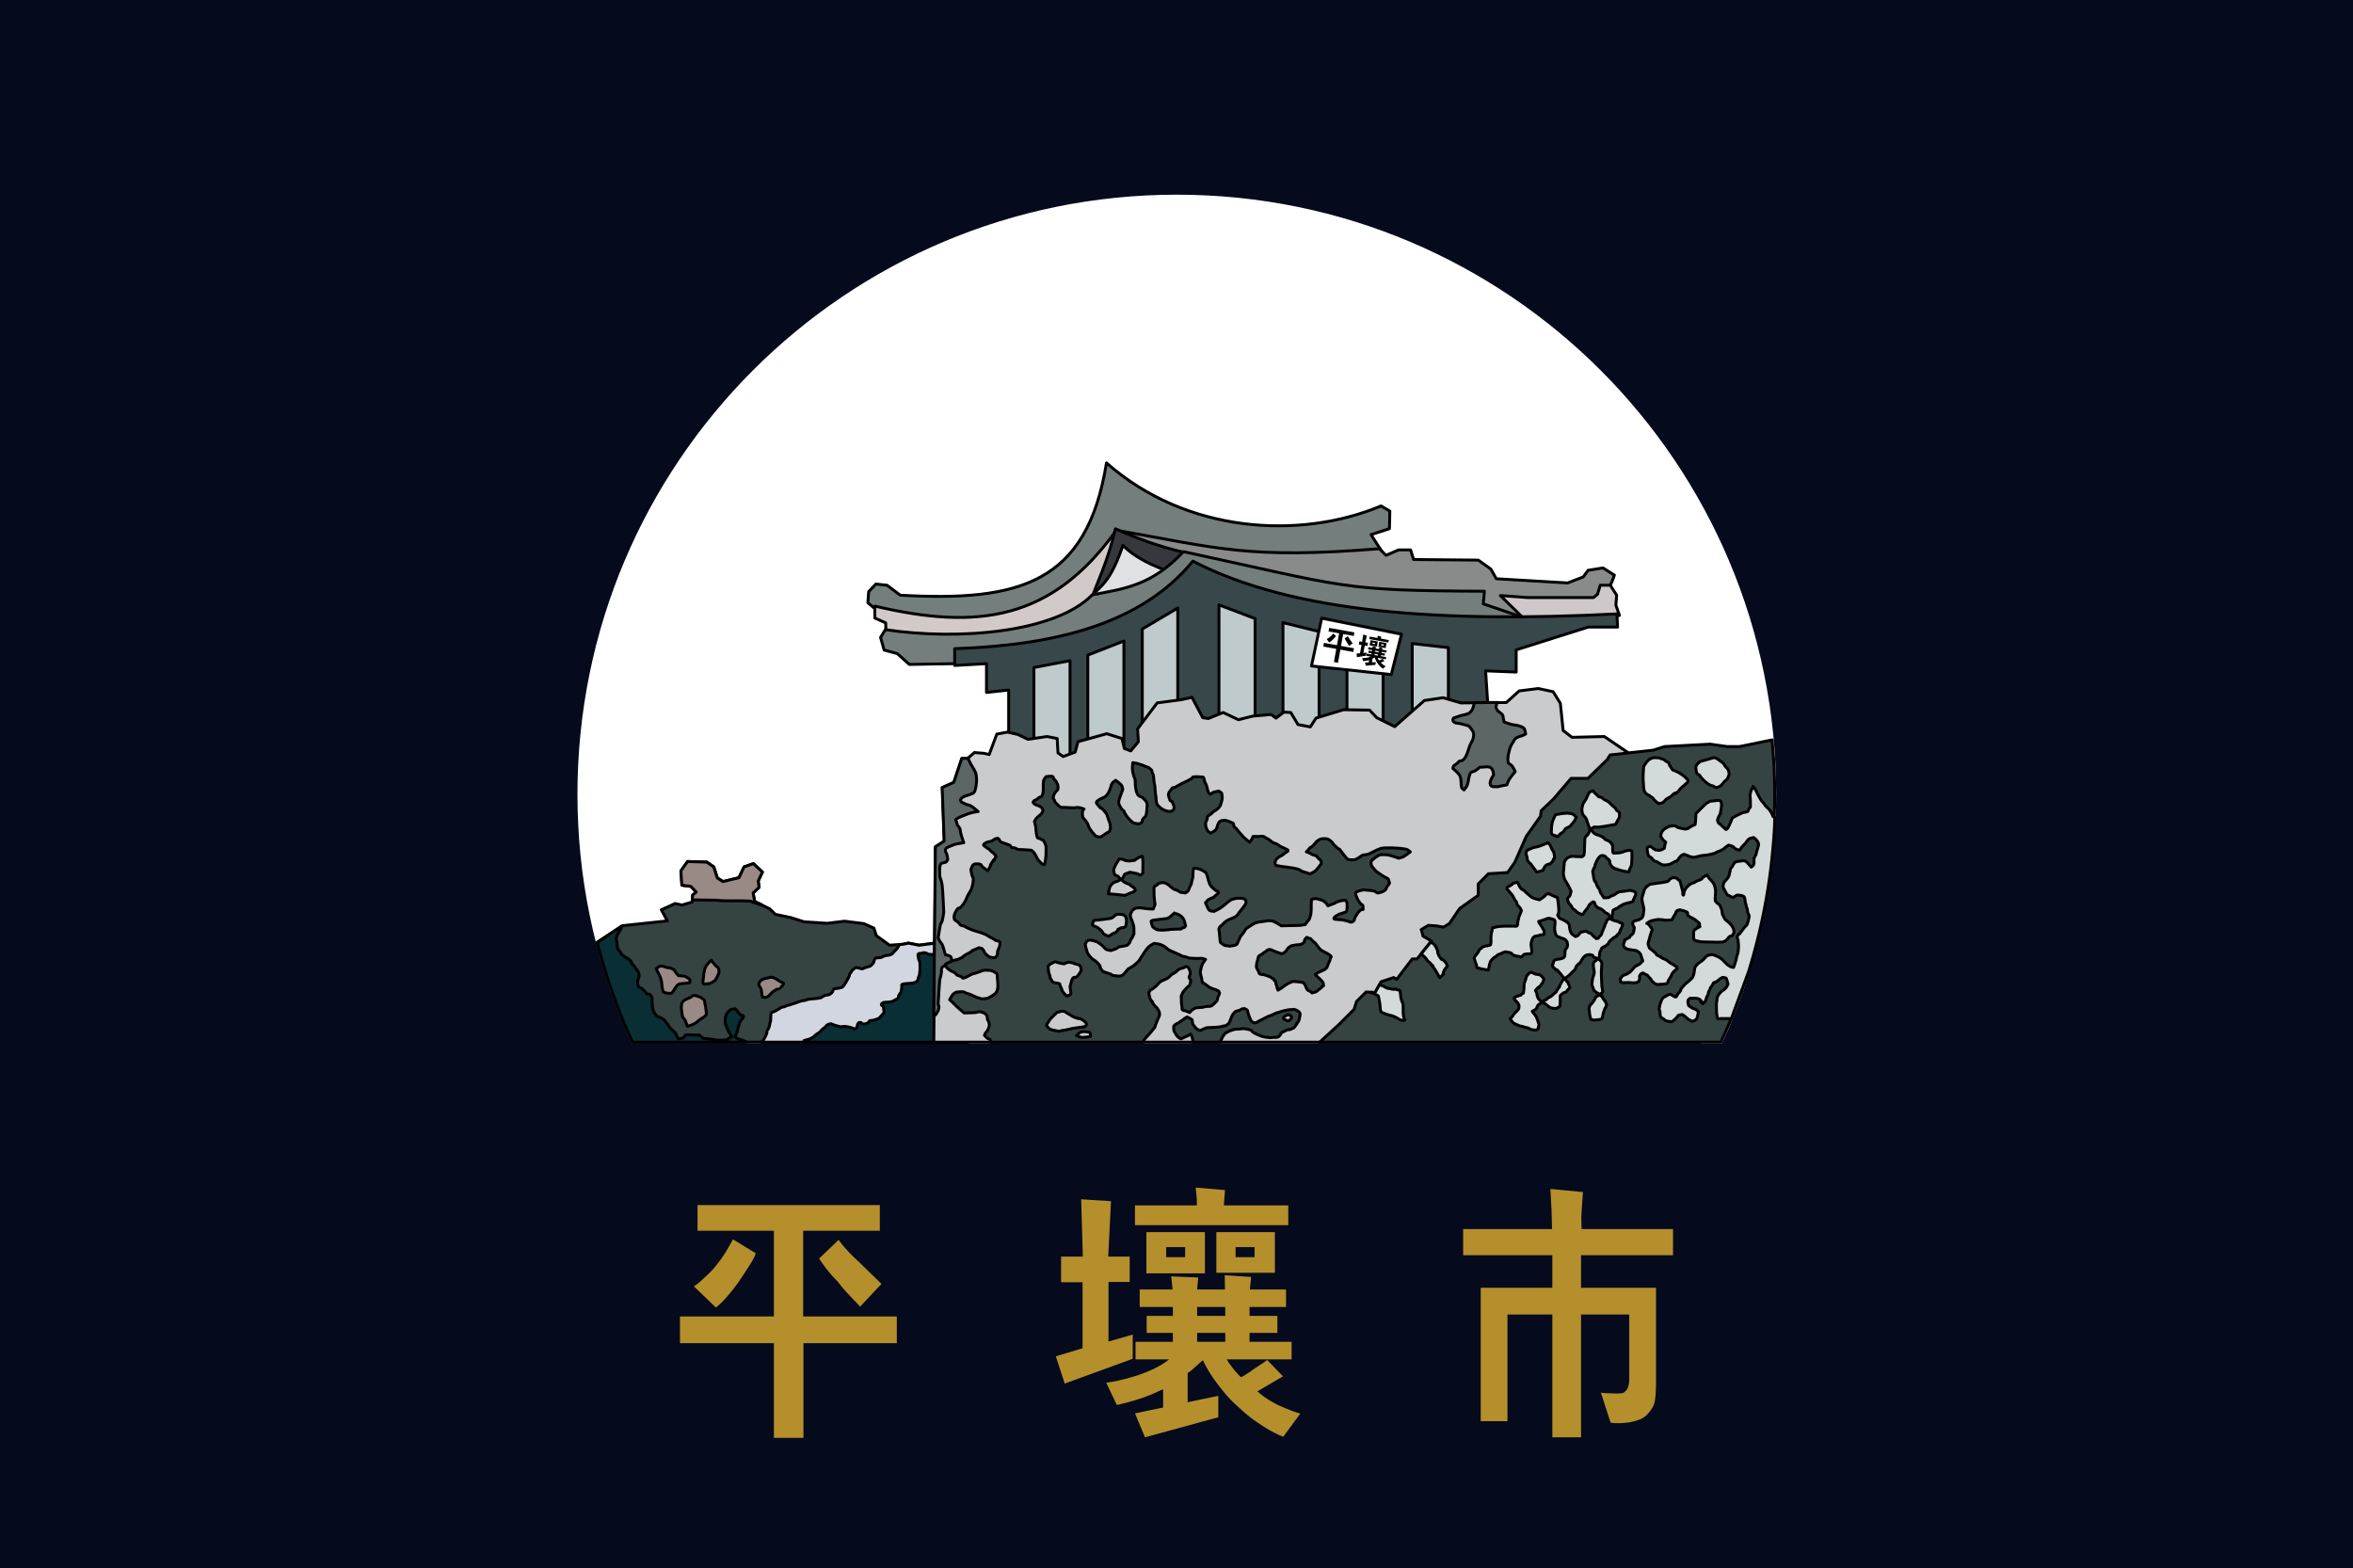
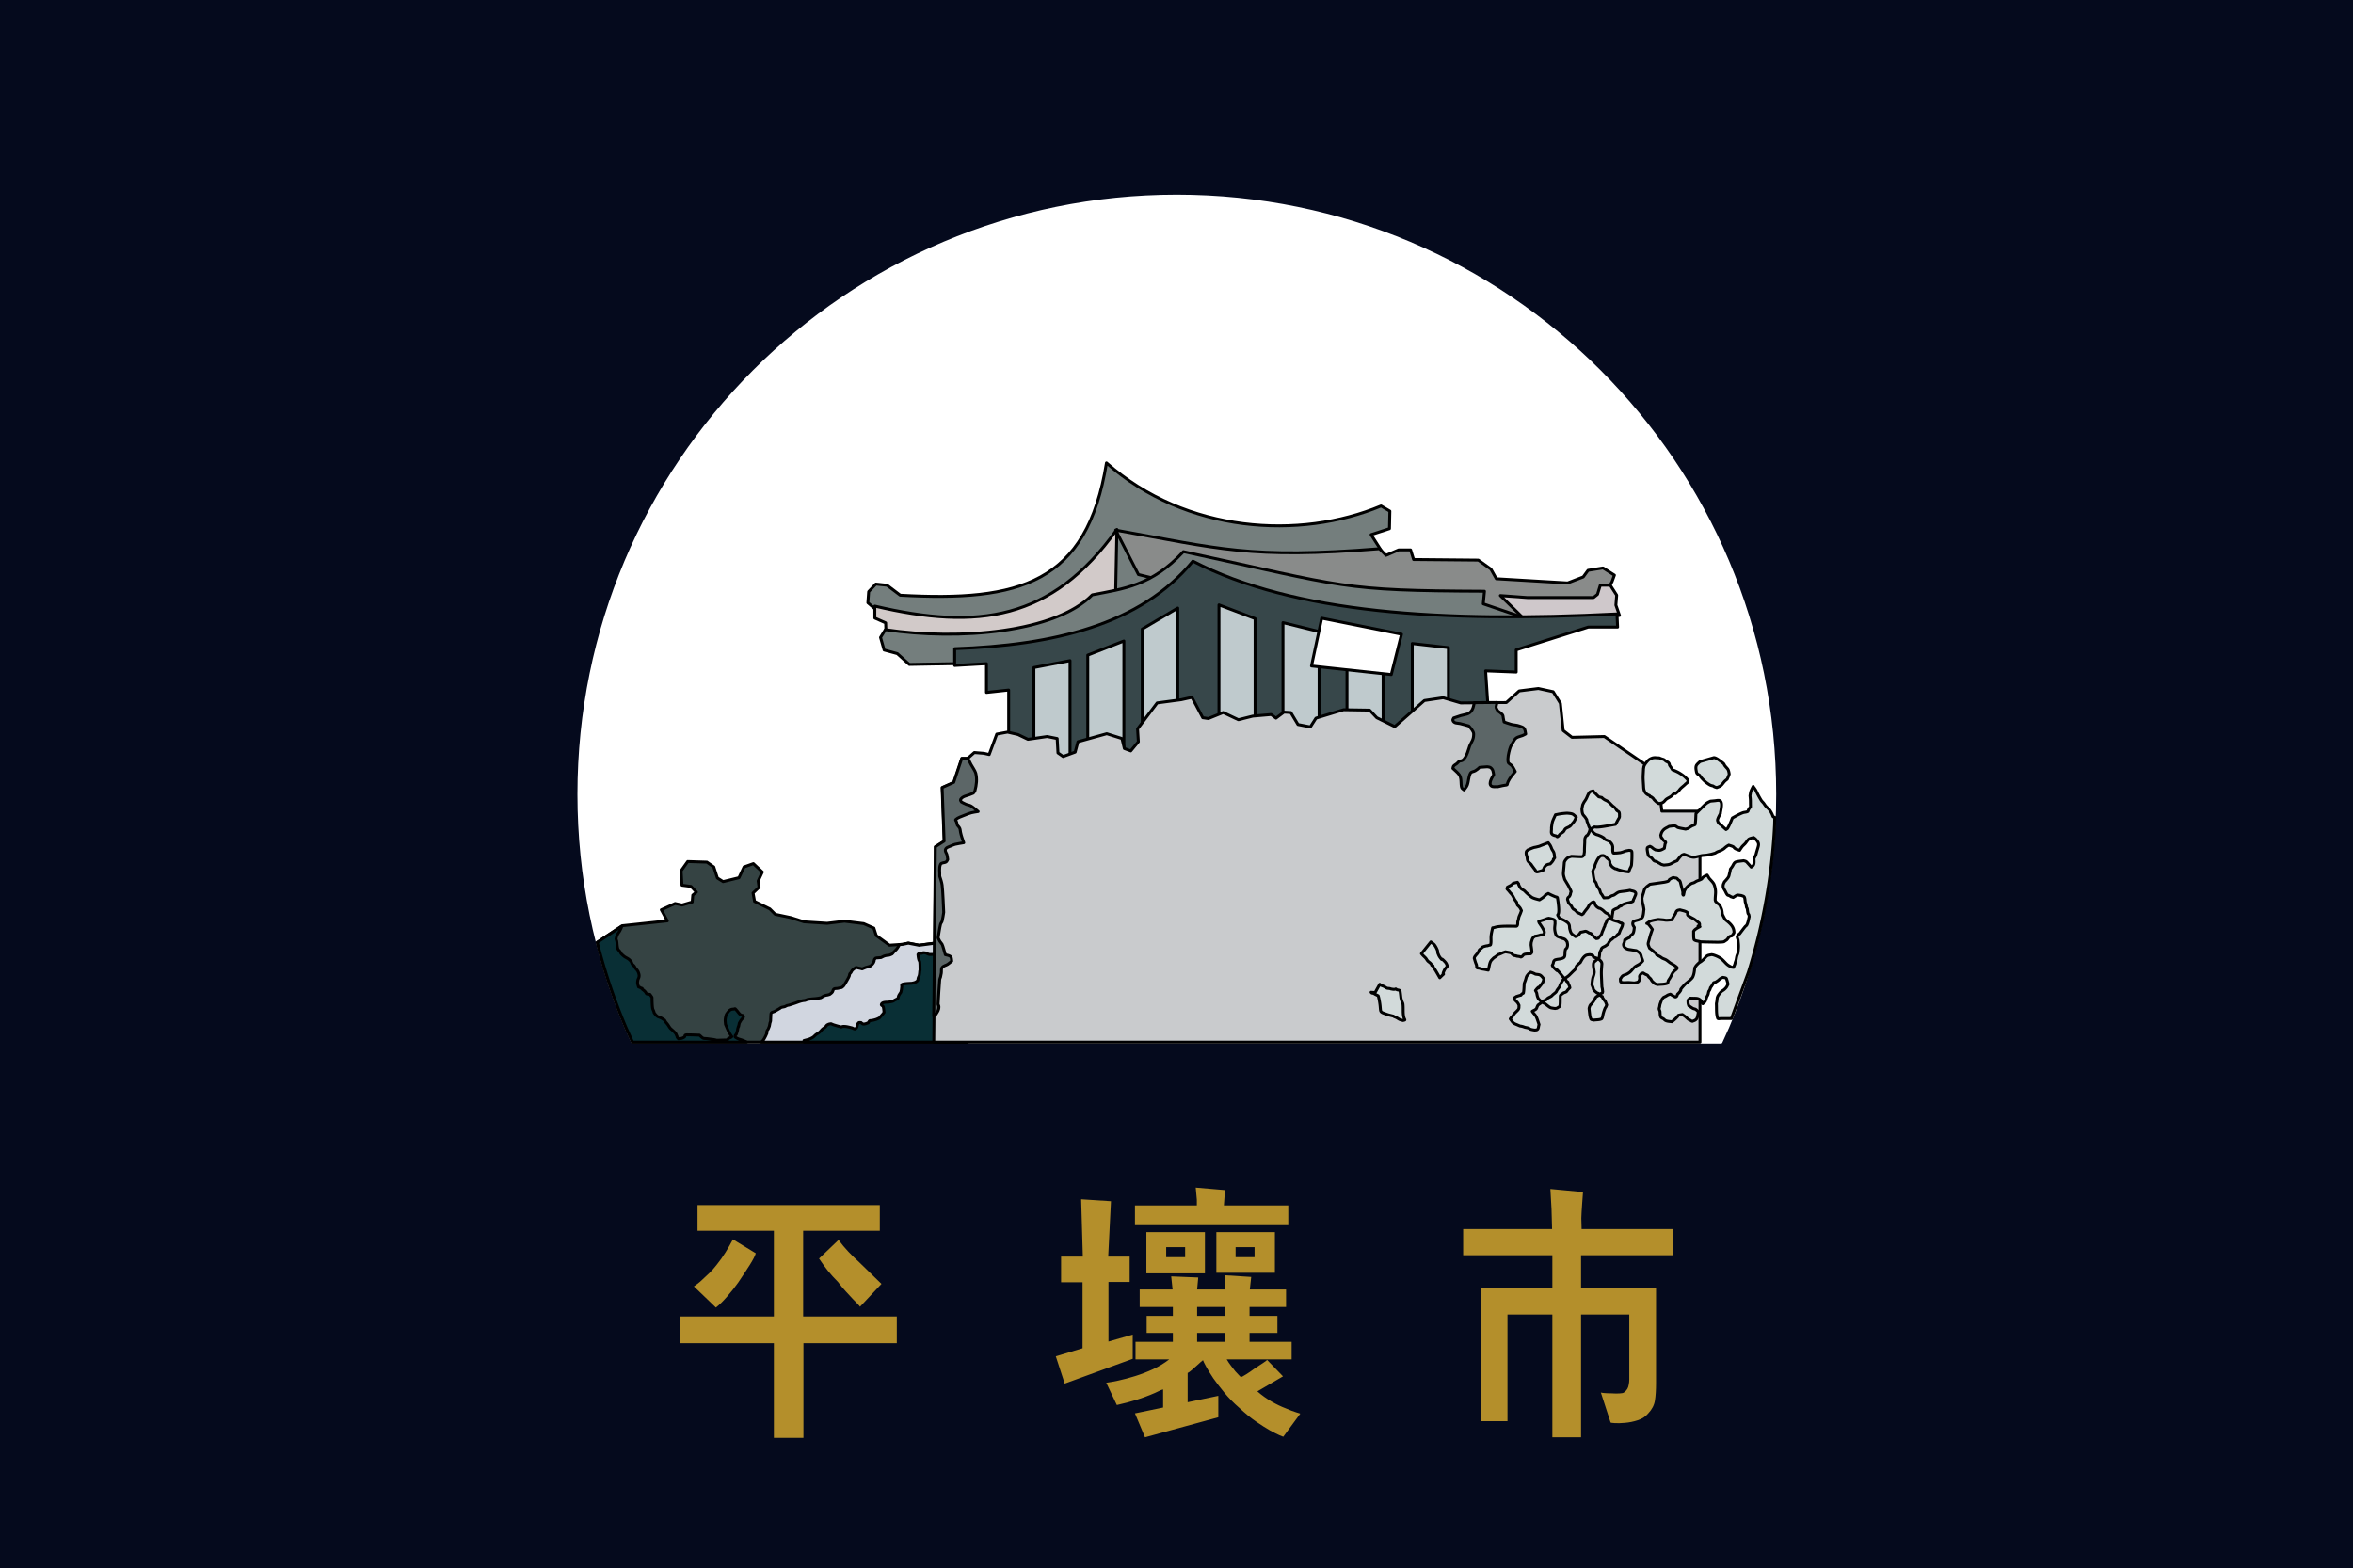
<svg xmlns="http://www.w3.org/2000/svg" width="3713" height="2475" overflow="hidden">
  <rect width="100%" height="100%" fill="#333333" stroke="none" />
  <defs>
    <clipPath id="a">
      <path d="M0 0h3713v2475H0z" />
    </clipPath>
  </defs>
  <g clip-path="url(#a)">
    <path fill="#050A1D" d="M0 0h3713v2475H0z" />
    <path fill="#FFF" fill-rule="evenodd" stroke="#FFF" stroke-linecap="round" stroke-linejoin="round" stroke-miterlimit="10" stroke-width="4.583" d="M1857 309.5c521.08 0 943.5 422.57 943.5 943.84 0 130.31-26.4 254.46-74.15 367.38l-10.74 23.78H998.391l-10.746-23.78c-47.744-112.92-74.145-237.07-74.145-367.38 0-521.27 422.42-943.84 943.5-943.84" />
    <path fill="#354343" fill-rule="evenodd" stroke="#000" stroke-linecap="round" stroke-linejoin="round" stroke-miterlimit="10" stroke-width="4.583" d="m1085.2 1359.5 30.28.95 10.88 7.57 5.68 17.5 8.99 5.68 25.07-6.15 8.04-17.03 14.67-5.21 14.19 13.25-6.62 14.2 1.42 9.93-9.46 8.99 2.36 13.25 24.13 11.83 8.52 8.52 24.6 5.2 20.81 6.63 36.43 2.36 27.44-3.31 30.28 3.78 16.09 7.1 3.78 11.83 13.72 9.94 7.1 5.2 20.82-1.42 8.98-1.89 17.04 3.31 63.86-8.52 12.2 161.51H998.215l-10.748-23.78a936.4 936.4 0 0 1-44.45-131.5l-.517-2.24 39.565-26.22 70.965-7.57-9.46-17.51 21.76-9.94 10.88 2.37 16.09-4.73.94-10.89 5.68-4.73-8.51-8.99-14.2-1.89-1.42-22.71Z" />
    <path fill="#D1D6E0" fill-rule="evenodd" stroke="#000" stroke-linecap="round" stroke-linejoin="round" stroke-miterlimit="10" stroke-width="4.583" d="m1496.82 1485.5 19.26 21.29 10.42 137.71h-325l2.76-2.84c.99-1.32 2.13-3.2 3.68-6.3 5.32-10.63-.56-1.31 2.84-9.45.3-.73 1.07-1.19 1.42-1.89.76-1.52 1.26-3.15 1.89-4.73.32-1.73.55-3.48.95-5.2.23-.97.84-1.84.95-2.83.37-3.45.1-6.95.47-10.4.11-.99.18-2.2.95-2.84 1.3-1.08 3.23-1.09 4.73-1.89 14.85-7.84 6.3-5.6 16.1-7.56 9.5-4.74-3.01 1.23 16.57-5.67 3.87-1.36 7.77-3.02 11.84-3.78 1.25-.24 2.53-.32 3.79-.47 1.26-.48 2.49-1.05 3.79-1.42.92-.26 1.89-.34 2.84-.47 4.25-.61 5.07-.58 9.94-.95 2.84-.47 5.76-.61 8.53-1.42 1.09-.32 1.82-1.38 2.84-1.89 1.52-.76 3.06-1.61 4.73-1.89 3.98-.66 1.92-.21 6.16-1.42 1.41-1.05 3.28-2.32 4.26-3.78s.92-3.71 2.37-4.72c1.57-1.11 3.79-.59 5.68-.95 2.22-.43 4.42-.94 6.63-1.42.94-.78 2.04-1.43 2.84-2.36 1.72-2.01 5.76-9.27 6.63-10.87.84-1.55 1.73-3.09 2.37-4.73.47-1.21.4-2.6.94-3.78.28-.61 1.02-.88 1.42-1.42 2.32-3.08.59-2.49 4.26-5.67 1.29-1.11 2.85-1.89 4.27-2.83l3.78.94c5.39 1.27 2.67.42 5.69 1.42 1.89-.79 3.75-1.67 5.68-2.36 2.49-.89 5.25-1.11 7.57-2.37.79-.42 3.89-3.49 4.74-5.2.38-.75.63-1.57.95-2.36.15-.79.11-1.64.47-2.36.45-.9 1.03-1.85 1.89-2.37.83-.49 1.89-.36 2.84-.47 1.89-.21 3.79-.31 5.69-.47 3.65-1.82 4.31-2.43 8.52-3.31 1.4-.29 2.84-.31 4.26-.47 1.58-.63 3.32-.95 4.74-1.89 1.02-.68 1.52-1.94 2.36-2.84 4.27-4.59 3.99-3.19 7.58-8.98l1.62-2.97 5.01-.34 9-1.89 17.04 3.31Z" />
    <path fill="#092F35" fill-rule="evenodd" stroke="#000" stroke-linecap="round" stroke-linejoin="round" stroke-miterlimit="10" stroke-width="4.583" d="m1514.72 1488.49 11.78 156.01h-257.31l-.43-2.52c5.76-1.54 9-1.96 14.2-5.21 1.61-1 2.75-2.62 4.26-3.78 1.97-1.52 4.24-2.65 6.15-4.26 2.05-1.72 3.5-4.12 5.67-5.67 1.11-.79 2.32-1.45 3.31-2.37.91-.83 1.5-1.97 2.37-2.84.4-.4.91-.69 1.42-.94 2.28-1.14 2.63-.99 5.2-1.42 1.58.63 3.11 1.39 4.73 1.89 14.98 4.64 4.7.65 11.36 3.31.95-.31 1.84-.9 2.84-.95 5.38-.26 9.43 1.14 14.66 2.37.64.32 1.22.74 1.9.95.92.27 2.01.95 2.84.47 4.42-2.58 1.76-6.02 5.2-9.46.9-.9 2.52-.32 3.78-.47.79.63 1.49 1.4 2.37 1.89 2.68 1.49 7.24-.95 8.99-1.42 3.98-5.97.19-1.68 11.83-5.21 1.96-.59 3.78-1.57 5.67-2.36 6.67-7.69 4.28-4.59 7.57-8.99-.47-2.99-.42-6.12-1.42-8.99-.47-1.37-3.14-1.89-2.83-3.31.92-4.3 8.72-3.63 10.88-3.78 2.36-.47 4.79-.69 7.09-1.42 1.21-.39 2.19-1.3 3.31-1.89 1.56-.83 3.16-1.58 4.74-2.37.15-.47.33-.94.47-1.42.33-1.1.43-2.28.94-3.31.92-1.84 3.32-5.2 3.32-5.2 1.33-6.01.7-2.46 1.42-8.52.14-1.26-.58-3.06.47-3.78 2.18-1.5 13.09-1.77 15.14-1.89 3.29-.66 6.23-1.03 8.99-3.79 1.16-1.16.87-3.17 1.42-4.73.4-1.13.94-2.2 1.42-3.31.15-.79.36-1.57.47-2.36.92-6.92-.07-2.56.95-6.63-.16-4.25.02-8.54-.48-12.77-.14-1.19-1.06-2.16-1.42-3.31-.97-3.12-1.06-5.3-1.42-8.51.48-.48.79-1.21 1.42-1.42 1.36-.45 2.86-.2 4.26-.48.98-.19 1.89-.63 2.84-.94 1.26.16 2.56.11 3.78.47 1.49.44 2.8 1.37 4.26 1.89.76.27 1.58.32 2.37.48 3.15-.16 6.34.03 9.46-.48 1.82-.29 3.52-1.14 5.2-1.89 4-1.77 7.9-3.76 11.83-5.67 9.87-4.82 11.53-6.11 20.17-9.47Zm-533.703-26.99-.371 1.67c-.426 1.49-2.301 5.24-2.839 6.15-.865 1.47-2.01 2.77-2.838 4.26a28 28 0 0 0-1.893 4.25c-.433 1.23-.946 3.79-.946 3.79 1.013 3.04 1.01 2.54 1.419 5.68.101.77.448 8.53 1.893 10.88.762 1.23 1.993 2.12 2.838 3.31.739 1.03 1.13 2.29 1.893 3.31.822 1.09 4.175 4.01 5.204 4.73 2.621 1.82 5.785 2.94 8.043 5.2 1.05 1.05 2.11 1.98 2.838 3.31.575 1.06.736 2.33 1.419 3.31.762 1.1 2.013 1.79 2.843 2.84.92 1.17 1.48 2.59 2.36 3.79.86 1.17 2.03 2.1 2.84 3.31 1.41 2.11 1.7 3.19 2.37 5.2.15.95.47 1.88.47 2.84 0 3-.73 3.9-1.89 6.62-.79 4.7-1.12 4.82.94 11.35.15.48.98.25 1.42.48 4.09 2.04.65.99 4.26 1.89.16.47.15 1.04.47 1.42.66.77 1.62 1.22 2.37 1.89.83.75 1.66 1.5 2.36 2.37.72.88 1.04 2.09 1.9 2.83.49.43 1.25.36 1.89.48 1.1.2 2.21.31 3.31.47.79 1.1 1.64 2.17 2.37 3.31.37.6.87 1.19.94 1.89 0 .02.02 15.18 1.42 18.45.47 1.11 1.01 2.18 1.42 3.31.22.61.22 1.3.47 1.9.21.47 2.25 3.19 2.37 3.31 4.06 4.06 3.11 2.43 8.99 5.2 1.13.53 4.32 2.73 5.2 3.31 3.51 6.14.04.55 4.73 6.62 1.8 2.32 3 5.17 5.21 7.1 2.11 1.84 4.27 3.59 6.15 5.68.67.75 1.26 1.57 1.89 2.36.16.47.28.96.47 1.42.28.65.7 1.23.95 1.89.23.61.16 1.33.47 1.89.49.89 1.26 1.58 1.9 2.37 3.85-.43 4.56-.16 8.04-1.89.7-.36 1.26-.95 1.89-1.42.32-.79.19-1.99.95-2.37 1.41-.71 3.14-.47 4.73-.47 5.83 0 11.67.31 17.5.47 2.53 1.74 4.52 4.95 7.57 5.21 1.89.15 3.8.22 5.68.47 10.51 1.38 8.66.98 14.19 2.36l16.09-.47c1.1-.17 1.44-1.75 2.36-2.36 1-.67 2.26-.85 3.31-1.42.7-.38 1.27-.95 1.9-1.42-1.5-2.25-3.59-5.29-4.73-7.57-1.39-2.78-2.54-5.67-3.79-8.52-.48-1.09-1.42-3.31-1.42-3.31-.16-2.36-.56-4.72-.47-7.09.06-1.57.89-6.5 1.89-8.52.51-1.01 1.2-1.93 1.89-2.83 1.88-2.44 3.15-4.21 6.15-5.21 1.21-.4 2.53-.31 3.79-.47 2.37-.79 1.57-.97 4.26 1.89 1.96 2.09 4.23 6.01 7.09 7.57.71.38 1.58.31 2.37.47.47.79 1.69 1.49 1.42 2.37-.64 2.04-2.6 3.42-3.79 5.2-1.02 1.53-1.89 3.15-2.84 4.73-2.52 12.63.73-2.28-2.36 8.52-.26.92-.26 1.9-.47 2.83-.11.46-1.56 5.54-1.9 6.15-.32.59-.94.95-1.42 1.42-.74 3-1.29 2.81 3.32 5.21 2.52 1.31 5.42 1.73 8.04 2.83 3.28 1.38 4.62 1.89 5.59 2.51l.6.49H998.215l-10.748-23.77a936 936 0 0 1-44.45-131.46l-.517-2.24Z" />
-     <path fill="#998A85" fill-rule="evenodd" stroke="#000" stroke-linecap="round" stroke-linejoin="round" stroke-miterlimit="10" stroke-width="4.583" d="M1094.38 1570.81c3.25-.17 6.41 1.3 9.49 2.36 1.54.53 2.9 1.49 4.27 2.37 1.24.79 2.71 1.87 3.33 3.31.53 1.22.75 4.24.95 5.2.25 1.27.76 2.49.95 3.78.6 4.08.95 8.19 1.42 12.29-.47.79-.86 1.64-1.42 2.36-1.78 2.27-3.11 2.54-5.7 4.26-1.61 1.06-3.2 2.15-4.75 3.31-5.26 3.93-1.74 2.8-10.92 7.09-2.26 1.05-4.75 1.57-7.12 2.36-.32-.63-.69-1.24-.95-1.89-1.59-3.96-.58-3.6-3.32-8.51-1.21-2.16-3.41-3.01-3.8-5.67-2.05-13.96-2.11-11.81-.95-19.86.47-.94.7-2.06 1.42-2.83 3.3-3.56 6.47-4.25 10.92-6.15Zm122.02-28.84c.95.16 1.93.19 2.85.48 4.92 1.53 4.74 1.94 9.02 4.72 8.47 5.52 9.09 2.17 7.6 6.62-2.59 3.44-.11.5-3.33 3.31-3.68 3.21-.27.81-3.32 2.84-4.94 1.63-1.99.44-8.55 4.25-3.87 2.25-6.05 6.82-9.97 8.98-2.08 1.15-4.75.32-7.12.48-2.01-6.01-.81-1.85-2.38-12.77 0 0-2.28-3.74-3.32-5.67-1.06-1.97-.15-2.7.48-5.2.47-.63.83-1.36 1.42-1.89 4.2-3.81 4.37-3 10.45-4.73 1.02-.24.79.04 6.17-1.42m-174.73-17.49c3.38-.42 7.72 1.3 10.92 2.37 1.43.15 2.87.19 4.28.47s4.54 1.56 5.69 2.36c1.76 1.23 2.26 2.48 3.33 4.26 1.27 2.11 3.16 3.78 4.75 5.67 3.32.31 6.7.25 9.97.94 1.24.27 2.24 1.22 3.32 1.9 4.67 2.9 4.75 1.74 4.75 7.09 0 .49-.32.94-.48 1.41-4.75.48-9.5.88-14.24 1.42-.8.09-1.65.12-2.38.48-1.21.6-2.36 1.4-3.32 2.36-1.16 1.15-5.3 7.97-5.7 8.51-.85 1.18-1.54 2.66-2.85 3.31-1.42.71-3.16.31-4.74.47-.48-.08-4.56-.72-5.23-.95-.67-.22-1.28-.59-1.9-.94-.49-.28-1.1-.47-1.42-.95-.19-.29-.93-4.19-.95-4.25-.12-.48-.38-.93-.47-1.42-.38-2.06-.79-7.23-.95-8.98-2.69-11.57-.53-4.24-8.55-21.27 1.03-.71 4.42-4.04 6.17-4.26m80.72-9.45c.63.86 2.99 4.51 3.8 5.2 1.28 1.08 2.13 2.59 3.32 3.78 6.06 6.03 3.87 1 5.22 10.4-.91 2.28-1.72 4.38-2.85 6.62-1.04 2.08-2.21 4.09-3.32 6.14-.28.17-7.46 4.62-8.55 4.73-10.7 1.07-9.67 2.6-10.92-2.36.27-1.89.78-5.27.95-7.09.2-2.05.19-4.12.48-6.15.18-1.29.67-2.51.95-3.78.2-.94.31-1.89.47-2.84.48-1.26.79-2.59 1.43-3.78 2.35-4.43 5.51-7.11 9.02-10.87m-37.51-155.53 30.39.95 10.92 7.56 5.69 17.49 9.03 5.67 25.16-6.14 8.07-17.02 14.72-5.2 14.24 13.24-6.64 14.18 1.42 9.92-9.49 8.99 2.37 13.23 10.95 5.35-.98-.15c-.95-.14-1.93-.19-2.85-.47-1.15-.35-2.19-1.01-3.32-1.42-1.32-.47-3.7-1.04-5.23-1.42-1.99-.49-3.64-2.23-5.69-2.36-13.27-.83-26.59-.14-39.89-.47-5.38-.14-10.76-.63-16.14-.95l-35.32-.47.66-7.56 5.7-4.73-8.55-8.98-14.24-1.89-1.43-22.7Z" />
    <path fill="#747E7D" fill-rule="evenodd" stroke="#000" stroke-linecap="round" stroke-linejoin="round" stroke-miterlimit="10" stroke-width="4.583" d="m1395.36 973.205-25.86-22.007 1.26-17.605 11.35-11.947 17.66 1.886 20.81 15.72c187.73 10.479 294.73-18.025 325.43-208.752 125.71 111.083 305.03 121.562 433.26 67.907l13.88 8.174-.63 27.666-29.01 9.432 40.99 64.134-705.08 93.687z" />
    <path fill="#898B8A" fill-rule="evenodd" stroke="#000" stroke-linecap="round" stroke-linejoin="round" stroke-miterlimit="10" stroke-width="4.583" d="M1760.5 836.5c163.33 29.071 210.31 45.819 416.2 29.387l10.41 10.428 19.86-8.532h18.92l4.73 15.168 102.16.948 19.86 14.22 8.52 15.167 112.56 6.636 24.59-9.48 7.57-10.428 23.65-3.791 17.97 11.375-3.78 10.428-35 62.567-326.34 19.907-385.94-93.85z" />
    <path fill="#CFC8CB" fill-rule="evenodd" stroke="#000" stroke-linecap="round" stroke-linejoin="round" stroke-miterlimit="10" stroke-width="4.583" d="m2405.98 977.5-38.48-37.674 42.9 3.139h104.09l6.31-5.023 4.42-14.442h15.77l10.09 15.698-1.26 15.698 5.68 16.325z" />
    <path fill="#D2CAC9" fill-rule="evenodd" stroke="#000" stroke-linecap="round" stroke-linejoin="round" stroke-miterlimit="10" stroke-width="4.583" d="m1398.51 1010.27-.95-27.393-17.06-7.558v-18.894c161.46 38.103 279.31 23.303 382-120.925l-3.79 188z" />
-     <path fill="#37383E" fill-rule="evenodd" stroke="#000" stroke-linecap="round" stroke-linejoin="round" stroke-miterlimit="10" stroke-width="4.583" d="M1718.5 955.5c13.88-40.333 28.71-66.487 41.65-121 101.28 45.06 139.14 38.128 206.35 61.446z" />
-     <path fill="#E0E1E5" fill-rule="evenodd" stroke="#000" stroke-linecap="round" stroke-linejoin="round" stroke-miterlimit="10" stroke-width="4.583" d="M1710.5 955.5c20.5-31.667 37.21-23.433 61.49-95 39.1 40.533 114.14 49.717 148.51 70.3z" />
+     <path fill="#E0E1E5" fill-rule="evenodd" stroke="#000" stroke-linecap="round" stroke-linejoin="round" stroke-miterlimit="10" stroke-width="4.583" d="M1710.5 955.5z" />
    <path fill="#747E7D" fill-rule="evenodd" stroke="#000" stroke-linecap="round" stroke-linejoin="round" stroke-miterlimit="10" stroke-width="4.583" d="m1592.96 1045.66-158.04 2.84-18.92-17.04-20.82-5.68-5.68-19.89 7.57-12.305c117.34 17.675 268.75 4.103 326.48-54.915 48.89-9.468 94-14.202 143.84-68.17 258.66 55.862 246.67 61.543 475.05 62.489l-1.89 19.883 88.95 30.298-18.93 22.72z" />
    <path fill="#37474A" fill-rule="evenodd" stroke="#000" stroke-linecap="round" stroke-linejoin="round" stroke-miterlimit="10" stroke-width="4.583" d="M1591.69 1183.51v-94.6l-35.02 3.78v-45.41l-50.17 2.84v-26.49c154.61-5.36 293.13-37.215 375.8-138.13 159.66 82.624 394.11 97.131 669.25 83.255l.95 20.814h-46.38l-113.6 35.951v35l-48.27-1.89 6.62 100.29-527.26 112.58z" />
    <path fill="#BFCACD" fill-rule="evenodd" stroke="#000" stroke-linecap="round" stroke-linejoin="round" stroke-miterlimit="10" stroke-width="4.583" d="m1631.5 1318.5 57-10.895V1042.5l-57 10.895Zm85-32 57-22.294V1011.5l-57 22.294Zm86-52 56-33.104V959.5l-56 33.104Zm178-5-57-21.66V954.5l57 21.661Zm101 29-57-14.06V982.5l57 14.061Zm101 19-57-10.26V1001.5l57 10.26Zm103 13-57-6.46V1015.5l57 6.46Z" />
    <path fill="#FFF" fill-rule="evenodd" stroke="#000" stroke-linecap="round" stroke-linejoin="round" stroke-miterlimit="10" stroke-width="4.583" d="m2085.59 975.5-16.09 75.42 125.91 13.58 16.09-63.71z" />
    <path fill="#C9CBCD" fill-rule="evenodd" stroke="#000" stroke-linecap="round" stroke-linejoin="round" stroke-miterlimit="10" stroke-width="4.583" d="m2427.51 1086.5 23.35 5.05 11.36 18.31 4.42 42.92 13.89 10.73 51.12-1.26 83.31 56.81 7.42 61.01h60.12v364.43h-1209l2.83-308.04 13.89-8.83-3.16-84.59 18.3-8.2 12.63-37.88h8.83l10.73-9.46 15.15 1.26 8.28 1.92 11.92-32.22 17.04-3.16 16.41 3.79 15.78 7.58 30.3-4.42 15.78 3.15 1.26 22.73 8.2 5.68 18.94-6.95 4.42-16.41 45.44-12.62 23.99 7.57 3.78 15.78 10.1 3.79 12-14.52-1.27-20.2 30.93-41.03 37.87-5.05 17.04-3.78 17.04 32.19 8.84 1.26 23.35-9.47 23.99 11.37 22.72-5.69 29.03-2.52 7.58 5.68 12.62-9.47 10.73.63 11.36 18.94 19.57 3.79 8.84-13.89 43.55-13.26 41.02.64 11.36 11.99 28.36 14.02 46.75-41.16 29.67-4.42 27.77 8.2 71.95-.63 20.2-18.3Z" />
    <path fill="#5C6667" fill-rule="evenodd" stroke="#000" stroke-linecap="round" stroke-linejoin="round" stroke-miterlimit="10" stroke-width="4.583" d="m1527.14 1196.13 5.03 10.05c1.74 3.23 6.71 10.43 7.58 13.88 2.37 9.48 1.23 18.41-1.27 27.76-.39 1.47-1.68 2.53-2.52 3.79-2.11.84-4.19 1.75-6.32 2.52-4.67 1.7-11.03 2.56-13.89 7.57-.66 1.16.84 2.53 1.26 3.79 2.53 1.26 4.97 2.7 7.58 3.79 2.46 1.02 5.29 1.15 7.58 2.52 4.11 2.47 7.58 5.89 11.37 8.83-10.19 1.7-10.65 1.37-22.74 6.31-4.36 1.79-9.11 3.19-12.63 6.31-1 .89.9 2.51 1.26 3.79.48 1.67.84 3.37 1.26 5.05 1.27 1.68 2.94 3.12 3.79 5.05.88 1.96.8 4.21 1.27 6.31 1.49 6.69 2.42 8.53 5.05 16.4-1.8.3-11.69 1.87-13.89 2.53-2.18.65-4.26 1.58-6.32 2.52-2.87 1.3-9.47 2.56-8.84 7.57.28 2.25 1.93 4.13 2.52 6.31.68 2.47.85 5.05 1.27 7.58-.84 1.26-1.27 2.94-2.53 3.78-2.67 1.78-7.54.86-8.84 3.79-2.57 5.78-.84 12.62-1.26 18.93 1.54 4.62 3.07 8.9 3.79 13.88 1.11 7.76 2.34 39.09 2.52 42.91-.84 4.63-1.31 9.34-2.52 13.88-.49 1.82-2.09 3.22-2.53 5.05-1.68 7.06-2.53 14.3-3.79 21.45 3.47 6.93 1.4 3.55 6.32 10.1.8 1.07 4.89 15.84 5.05 16.41 2.2.55 7.39 1.24 8.84 3.78 1.07 1.86.84 4.21 1.26 6.31-2.1 1.68-4.07 3.56-6.31 5.05-2.83 1.88-6.85 2.31-8.84 5.05-1.76 2.4-.78 5.9-1.27 8.83-.35 2.12-.74 4.23-1.26 6.31-.32 1.29-1.15 2.46-1.26 3.79-1.15 13.02-1.69 26.08-2.53 39.12.42 1.26 1.26 2.46 1.26 3.79 0 5.81-2.15 7.79-5.05 12.62l-3.09 2.31 2.46-267.34 13.89-8.83-3.15-84.56 18.31-8.2 12.63-37.86h8.84Zm835.07-87.63-1.44 6.81c-.23 2.25 1.68 4.21 2.52 6.31 2.53 2.1 5.56 3.72 7.58 6.31 1.07 1.37.89 3.36 1.26 5.05.47 2.09.85 4.2 1.27 6.31 0 0 7.5 2.76 11.36 3.78 3.75 1 8.85 1.02 12.64 2.53 2.62 1.05 5.81 1.58 7.57 3.78 1.92 2.4 1.69 5.89 2.53 8.84-1.68.84-3.3 1.82-5.05 2.52-2.47.99-5.15 1.45-7.58 2.53-1.39.61-2.72 1.45-3.79 2.52s-1.68 2.52-2.53 3.79c-2.61 3.91-5.09 8.08-6.31 12.62-1.77 6.55-3.49 13.47-2.53 20.19.42 2.94 4.53 3.93 6.32 6.31 2.03 2.71 3.37 5.89 5.05 8.83 0 0-6.3 7.29-8.84 11.36-9.02 14.41 4.47 6.77-18.95 12.62-3.37-.42-7.42.82-10.1-1.26-5.42-4.21 2.79-15.68 3.79-17.67-.93-4.63-.71-8.26-5.06-11.36-1.41-1-3.36-.84-5.05-1.26-19.92 1.99-6.39-1.67-18.95 6.31-2.38 1.52-6.2 1.32-7.57 3.79-3.18 5.71-2.73 12.83-5.06 18.93-1.08 2.83-3.36 5.05-5.05 7.57-1.26-1.26-3.26-2.08-3.79-3.79-1.79-5.82.24-14.55-3.79-20.19-2.77-3.87-6.73-6.73-10.1-10.09.42-1.27.41-2.77 1.26-3.79 1.35-1.62 3.45-2.42 5.05-3.79 1.36-1.16 2.53-2.52 3.79-3.78 1.69-.42 3.55-.4 5.05-1.26 6.72-3.84 10.32-20.26 11.37-22.72 3.24-7.56 6.32-9.61 6.32-18.93 0-4.41-5.31-9.78-7.58-12.62-4.63-1.26-9.22-2.69-13.89-3.79-3.77-.88-9.66.08-11.37-5.05-.42-1.26.84-2.52 1.26-3.78 3.79-1.26 7.54-2.66 11.37-3.79 7.15-2.1 13.25-1.46 17.68-8.83 1.13-1.88 1.79-3.98 2.3-6.14l1.24-5.41Z" />
-     <path fill="#354343" fill-rule="evenodd" stroke="#000" stroke-linecap="round" stroke-linejoin="round" stroke-miterlimit="10" stroke-width="4.583" d="M1708.09 1628.1c-4.49.66-6.65 3.48-9.47 6.31 2.73.84 5.36 2.21 8.2 2.52 3.34.36 9.92-.7 13.89-1.26.8-4.83-1.58-5.79-1.9-6.94-3.57-.21-7.18-1.16-10.72-.63m-31.26-2.15c.13-.03.12-.03-.16.04l-.13.04Zm355.59-24.98c-2.11 1.26-4.5 2.13-6.31 3.78-.65.59-1.09 1.79-.64 2.53 1.06 1.68 5.13 3.06 6.95 3.78.84-.42 1.82-.63 2.52-1.26 2.15-1.91 4.38-3.53 2.52-6.31-.42-.63-4.2-2.1-5.04-2.52m-353.99-5.05c-3-.75-8.94 1.58-10.73 1.89-3.15 3.16-6.39 6.23-9.46 9.47-2.45 2.57-2.6 3.39-4.42 6.31-2.23 3.56-.37.1-2.52 4.41 1.47 1.68 2.59 3.76 4.41 5.05 3.09 2.18 6.09 2.43 9.47 3.15l5.68 1.27c1.83-.46 3.15-.79 4.07-1.03l1.61-.41-.38.1c-1.11.31-2.41.76 4.16-.56 26.56-5.31-7.58.35 32.18-5.68.63-1.26 2.01-2.37 1.9-3.78-.27-3.19-7.52-7.54-8.84-8.2-1.14-.57-2.54-.35-3.78-.63-3.71-.86-6.68-1.96-10.1-3.79-1.34-.71-2.49-1.74-3.79-2.52-.8-.49-1.71-.78-2.52-1.26-3.01-1.81-3.66-2.97-6.94-3.79m285.21-4.42c1.47.85 3.34 1.22 4.41 2.53.97 1.18.78 2.96 1.27 4.41.85 2.55 3.79 11.05 5.68 13.25 1.1 1.29 2.94 1.69 4.41 2.53 4.82-.97 2.23-.1 7.57-3.16 1.64-.93 3.37-1.68 5.05-2.52 3.37-1.68 6.67-3.49 10.1-5.05 1.21-.55 2.55-.75 3.78-1.26 2.35-.97 4.59-2.21 6.95-3.15 1.85-.75 3.77-1.3 5.67-1.9 6.79-2.14 5.39-1.68 11.99-3.15 3.72-.83 7.57-.84 11.36-1.26 1.68.63 3.55.89 5.05 1.89 1.73 1.15 3.76 2.44 4.42 4.42.78 2.36-1.25 9.39-1.9 11.98-1.05 1.32-1.82 2.27-2.36 2.93l-.54.67-.06.06c-.41.47-.72.88-.41.51l.47-.57.88-.86c.04.1-.36.84-1.76 2.94-1.17 1.75-2.53 3.37-3.79 5.05-1.26.63-2.48 1.35-3.79 1.89-9.67 4.03 2.86-3.78-16.4 6.31-.59.31-.26 1.34-.63 1.89-4.79 7.19-5.37 4.09-17.04 5.68-7.17-1.02-10.32-1-17.04-3.79-3.47-1.43-6.89-3.06-10.09-5.04-1.27-.79-1.77-2.62-3.16-3.16-3.61-1.41-7.57-1.68-11.35-2.52-1.69.21-3.36.48-5.05.63-2.94.27-5.92.15-8.84.63-1.41.24-7.35 2.1-9.46 3.16-1.1.54-2.06 1.34-3.16 1.89-.59.3-1.44.14-1.89.63a38.3 38.3 0 0 0-5.05 6.94l-3.6 7.57h-42.56l-.43-2.6c-.17-.96-.38-1.9-.73-3.08-.97-3.24-1.32-3.93-2.53-6.94-4.58 1.53 1.32-.66-4.41 2.53-.99.55-2.12.8-3.16 1.26l-8.2 3.78c-1.26-.84-2.59-1.59-3.79-2.52-1.25-.98-2.98-3.14-3.78-4.42-.5-.79-.81-1.7-1.26-2.52-.6-1.07-1.6-1.97-1.9-3.16-.56-2.25-.42-4.62-.63-6.94.63-.84 1.15-1.78 1.89-2.52 1.16-1.15 6.94-3.78 6.95-3.78.75-.48 1.16-1.38 1.89-1.9.76-.54 1.75-.72 2.52-1.26 10.37-7.25-3.09.77 8.21-5.68 1.89 1.05 3.8 2.07 5.67 3.16.66.38 1.56.58 1.9 1.26.57 1.14.4 2.53.63 3.78.19 1.06.42 2.11.63 3.16 1.69 2.25 4.48 6.11 6.31 7.57 1.47 1.18 3.36 1.68 5.05 2.52 1.05-.42 2.12-.8 3.15-1.26.86-.38 1.66-.89 2.53-1.26 1.62-.7 2.19-.9 2.25-.88l-.73.45-.41.21c-.3.15.02 0 .39-.2l.02-.01 2.89-1.46c6.94-.42 13.91-.59 20.83-1.26 1.72-.17 3.35-.9 5.04-1.27 5.03-1.07 3.81.24 8.84-3.78.59-.48.84-1.26 1.26-1.89 1.52-2.28 2.1-5.05 3.15-7.57 2.56-6.15 3.36-6.51 6.95-10.1l5.04-1.26c1.83-.46 3.28-1.89 5.05-2.52 1.21-.44 2.53-.43 3.79-.64m-145.32-10.83.38.46c.24.29.37.46.3.38Zm-153.77-62.98c-3.01 1.5-5.64 2.49-8.21 4.41-.23.18-2.1 2.63-2.52 3.16 2.07 16.55-.14 4.24 3.15 15.77.3 1.03.2 2.18.64 3.16.42.96 1.33 1.63 1.89 2.52.5.8.6 1.86 1.26 2.52.67.67 1.62 1.02 2.52 1.27 2.28.6 4.65.76 6.95 1.26.65.14 1.26.42 1.89.63 3.05 10.67-.71-1.47 3.15 8.2 1.75 4.36-.66.84 1.9 4.42.61.85 1.18 1.74 1.89 2.52 1.4 1.54 4.42 4.42 4.42 4.42 2.1-1.27 5.1-1.65 6.31-3.79.16-.29-1.15-10.39-1.27-11.36 1.48-4.41 1.84-9.37 4.42-13.24 1.11-1.66 3.92-.95 5.68-1.9 1.05-.56 1.74-1.63 2.52-2.52.5-.57 2.65-3.5 3.16-4.42.68-1.23 1.26-2.52 1.89-3.78-.42-1.9-.3-4-1.26-5.68-2.12-3.7-5.36-3.35-8.83-4.42-1.09-.33-2.07-.93-3.16-1.26-1.1-.33-6.04-1.11-6.94-1.26-1.26.42-2.54.81-3.79 1.26-1.06.39-2.02 1.26-3.15 1.26-2.56 0-5.07-.73-7.57-1.26-1.5-.31-2.94-.86-4.42-1.26-.84-.23-1.68-.42-2.52-.63m397.52-38.49c.74-.58 1.69.85 2.53 1.27 5.5 1.1 1.79-.25 7.57 5.04 7.63 6.99-2.23-4.47 9.46 10.73 3.52 4.58 9.78 6.15 14.52 9.46 1.58 1.11 3.55 2.05 4.41 3.79.42.84-.96 1.63-1.26 2.52-.34 1.02-.42 2.1-.63 3.16-3.25 7.32-1.8 3.73-4.42 10.72-.73 1.95-2.94 2.94-4.41 4.42-2.3 1.04-12.01 5.25-13.89 6.94-.49.44.43 1.26.64 1.89 0 0 7.74 6.64 10.72 10.72 1.15 1.57.84 3.79 1.26 5.68-3.68 1.23-.3-.33-3.15 2.53-1.16 1.16-2.49 2.14-3.79 3.15-6.3 4.95-3.55 3.34-11.35 5.68-2.9-2.89-1.1-1.49-5.68-3.79-3.29-1.64-3.57-6.45-5.68-9.46-.86-1.22-1.72-2.77-3.16-3.15-5.11-1.37-10.51-1.27-15.77-1.9-.84.42-1.67.88-2.53 1.26-1.03.46-2.14.76-3.15 1.27-1.52.75-3.01 1.58-4.42 2.52-17.04 11.36 2.47-.6-13.25 8.83-3.46-8.65.67 2.22-1.89-6.31-.33-1.08-.99-2.05-1.26-3.15-.36-1.44-.03-3.06-.63-4.42-.31-.69-1.41-.68-1.9-1.26-.6-.72-.84-1.68-1.26-2.52-.84-.42-1.73-.77-2.52-1.26-.9-.56-1.59-1.43-2.53-1.9-1.73-.86-9.1-3.24-10.72-3.78-1.33-.17-5.64.06-6.95-1.9-.48-.72-.42-1.68-.63-2.52-.69-1.24-3.78-5.66-3.78-8.2 0-1.9.42-3.79.63-5.68.63-2.31 1.21-4.64 1.89-6.94.38-1.27.37-2.8 1.26-3.78 1.34-1.47 3.37-2.11 5.05-3.16.84-.63-.52-.24 5.05-3.78 6.46-4.11-.36-1.36 6.94-3.79 5.81 1.45-.27-.2 10.1 3.79 2.91 1.12 5.89 2.1 8.83 3.15 3.91-1.56 4.08-1.24 7.57-5.05 1.03-1.11 1.45-2.71 2.53-3.78 1.48-1.49 3.36-2.53 5.04-3.79l6.94-1.26c2.93-.53 6.09-.13 8.84-1.26 8.65-3.54 1.97-5.23 8.83-10.73m-295.93-36.59c-1.9.42-4.11.12-5.68 1.26-2.32 1.69-4.25 4.09-6.94 5.05-2.21.78-20.23 2.79-23.35 3.15-.84.43-2.96-1.24-5.05 2.53-.84 1.51-.84 3.36-1.26 5.05 2.84 1.89 1.19.98 5.05 2.52 2.81 1.13 5.23 3.12 7.57 5.05 4.93 4.06 1.3 3.81 6.94 7.57 1.72 1.15 3.79 1.68 5.68 2.52 1.26-.63 2.58-1.17 3.79-1.89.9-.54 1.6-1.38 2.52-1.89.65-.36 4.95-1.8 5.68-2.53 7.65-7.64-2-1.84 8.2-6.94 1.47-.21 3.02-.12 4.42-.63 1.9-.69 2.92-1.91 3.15-3.78.99-7.9 1.06-6.05 0-11.36-.42-.84-.65-1.81-1.26-2.52-2.54-2.97-5.66-2.47-9.46-3.16m87.07-1.89c.53.21 1.9 1.12 3.16 1.26.66.07 1.26.42 1.89.63 3.55 1.19 6.71 3.86 8.84 6.94 2.26 3.29 2.52 7.57 3.78 11.36-.63.84-1.04 1.91-1.89 2.52-.71.51-1.75.24-2.53.63-.94.47-1.68 1.26-2.52 1.89-5.26.22-10.52.33-15.77.64-1.91.11-3.79.45-5.68.63l-8.21.63c-6.33-.53-7.61.31-12.62-3.16-1.22-.84-2.7-1.73-3.15-3.15-2.78-8.8-2.96-8.06 1.26-9.46l15.15-1.9c3.95-.48 6.71-.15 10.09-2.52 2.94-2.05 5.47-4.63 8.2-6.94m-52-89.27c-.76.27-1.65.74-2.26.94-1.34.45-2.59 1.16-3.79 1.9-8.09 4.98-.44 2.54-12.62 4.41-2.1-.21-4.24-.19-6.31-.63-.92-.2-1.66-.89-2.52-1.26-.61-.26-1.24-.5-1.89-.63-4.63-.93-4.74-.53-5.68-.63-4.07 6.78-5.69 8.61-8.21 15.14-.31.81-.42 1.68-.63 2.52.13.57.7 6.35 2.53 7.57 1.33.89 2.94 1.26 4.41 1.9 3.08 3.84 1.95 2.73 3.02 3.46l1.95 1.52-.04.04c-.9.64-2.08 1.19-4.93 2.55-2.47 1.17-5.44 1.43-7.57 3.15-6.66 5.39-6.03 9.33-7.57 17.04 5.05.42 10.1.78 15.14 1.26 1.69.16 3.37.43 5.05.63l5.68.63s5.87-2.57 8.83-3.79c1.31-.53 6.99-1.79 7.58-4.41.24-1.11-.84-2.11-1.27-3.16-.84-.63-1.66-1.28-2.52-1.89-.62-.44-1.29-.81-1.89-1.26-1.08-.81-2.04-1.78-3.16-2.53-.78-.52-1.67-.86-2.52-1.26-1.88-.87-3.94-1.4-5.68-2.52-1.88-1.22-3.33-2.99-5.05-4.42l-.08-.06 1.28-1.11c.49-.49 1.08-1.11 1.96-1.98.15-.39 1.56-4.54 2.52-5.05 2.59-1.38 8.2-3.15 8.2-3.15 4 .84 8.06 1.42 11.99 2.52 1.36.38 2.38 1.75 3.79 1.89 1.51.15 3.58-2.31 4.42-3.15-.22-8.62.85-17.37-.64-25.87-.11-.63-.75-.57-1.52-.31m.96-144.4c.32.12.77.31.67.32l-.21-.05-.37-.16c-.61-.27-.41-.23-.09-.11m-14.58-3.55c2.31.42 4.66.69 6.94 1.26 1.94.49 3.77 1.31 5.68 1.89l2.42.67 4.52 1.86c5.68 2.27 4.12.84 8.2 4.41.68.59 1.5 1.1 1.9 1.9.68 1.37.74 2.97 1.26 4.41.32.89.99 1.63 1.26 2.53.72 2.38 1.06 9.22 1.26 10.72.32 2.33.97 4.61 1.27 6.94.34 2.72.38 5.47.63 8.2.48 5.36.69 5.58 1.26 10.73.23 2.1.26 4.23.63 6.31.27 1.51.84 2.94 1.26 4.41 3.44 3.44 5.43 5.88 10.1 8.21 2.38 1.19 5.04 1.68 7.57 2.52 1.68-.21 3.46-.02 5.05-.63 1.25-.48 2.51-1.34 3.15-2.52 2.27-4.15-1.23-9.27-2.52-12.62-1.05-.63-2.72-.75-3.16-1.9-4.46-11.71-2.32-10.73 3.79-19.55l3.15-.63c1.39-.28 2.54-1.24 3.79-1.9 2.33-1.23 4.6-2.58 6.94-3.78 4.6-2.37 9.42-4.33 13.88-6.94 9.38-5.5-1.17-3.23 10.73-4.42l9.46.63c2.06.14 2.47 5.85 3.16 7.57.52 1.31 1.26 2.53 1.89 3.79 2.41 4.82 1.97 11.23 5.68 15.14 1.56 1.64 4.14-1.86 6.31-2.52 2.69-.82 5.47-1.27 8.2-1.9.57.38 4.34 2.85 4.42 3.16 2.22 8.86.41 11.49-1.89 19.56-2.17 3.24-2.04 3.32-6.31 6.94-.94.79-2.14 1.21-3.16 1.89-.87.58-1.73 1.2-2.52 1.89-.9.79-1.62 1.76-2.52 2.53-1.84 1.54-4.22 2.51-5.68 4.41-.78 1.02-.23 2.57-.63 3.79-.66 1.96-1.69 3.78-2.53 5.68.21 2.31-.13 4.74.63 6.94 2.25 6.45 3.05 6.54 6.94 9.46.63-.21 1.31-.31 1.9-.63 1.74-.95 3.46-1.97 5.04-3.16.96-.71 1.84-1.55 2.53-2.52.38-.54.42-1.26.63-1.89.93-2.78 1.53-5.77 3.15-8.2 2.49-3.73 5.73-3.32 9.47-3.79 7.7 1.92 3.45.59 12.62 4.42 1.84.76 1.26 3.78 1.89 5.67 6.21 4.97 1.1.54 9.47 10.1 7.72 8.82 6.04 6.81 15.14 14.51.84-1.05 1.82-2.01 2.52-3.16 5.85-9.48-2.3-4.62 17.04-6.3 1.05.21 2.15.25 3.16.63.71.26 1.23.88 1.89 1.26 1.87 1.09 3.86 1.97 5.68 3.15 2.4 1.56 4.46 3.62 6.94 5.05 1.55.9 3.44 1.09 5.05 1.89 1.77.89 3.36 2.11 5.05 3.16 2.79 1.74 5.91 2.89 8.83 4.41 1.5.79 3.31 1.24 4.42 2.53.43.5-.42 1.26-.64 1.89-1.05.63-2.15 1.19-3.15 1.89-6.83 4.78.77.31-6.94 5.05-1.45.89-3.13 1.42-4.42 2.52-3.41 2.93-5.42 4.99-5.05 9.47.1 1.13.85 2.1 1.27 3.15 3.57.63 7.13 1.34 10.72 1.89 1.89.29 3.79.38 5.68.64 1.27.16 2.52.45 3.79.63 1.68.24 3.38.32 5.05.63 2.96.54 5.89 1.26 8.83 1.89 2.76.59 4.96 2.72 7.57 3.79 2.03.83 4.23 1.19 6.31 1.89 6.23 2.07.08.64 6.31 1.89 6.67-4.44-5.48 3.54 5.68-3.15 4.71-2.83 8.56-9.22 11.36-12.62 1.36-1.66-.84-4.21-1.26-6.31-.63-.42-1.32-.77-1.9-1.26-2.28-1.96-2.67-2.73-4.41-5.05-2.62-.75-5.13-1.3-7.58-2.52-.67-.34-1.2-.95-1.89-1.27-2.06-.94-4.21-1.68-6.31-2.52.84-.84 1.73-1.64 2.53-2.52 1.09-1.22 1.94-2.68 3.15-3.79 1.12-1.02 2.68-1.48 3.79-2.52 5.27-4.94 6.2-8.79 13.25-11.36 2.18-.79 4.62-.42 6.94-.63 1.26.21 2.56.26 3.78.63 1.6.48 3.86 2.1 5.05 3.16 7.31 6.5-1.86-.61 8.21 8.83 7.95 7.46 2.42-.13 8.83 8.2 1.42 1.85 2.42 3.16 3.08 4.06l.14.19-.81-.9c-2.67-2.9 2.33 3.25 1.78 2.28l-.97-1.38 1.83 2.06c.69.79 1.15 1.78 1.89 2.52 1.16 1.17 2.21 2.71 3.79 3.16 3.04.87 6.31.42 9.46.63 7.64-3.27 3.07-1.03 13.25-7.57 1.24-.16 6.47-.69 8.2-1.26 1.52-.51 2.97-1.21 4.42-1.9 5.04-2.38 12.25-6.62 17.67-7.57 4.98-.87 10.1-.42 15.14-.63 6.4.38 18.13.77 23.98 2.53 2.18.65 3.79 2.52 5.68 3.78-3.04 2.28-8.45 6.39-10.73 7.57-2.36 1.23-5.04 1.68-7.57 2.53 0 0-10.79-3.93-16.4-5.05-3.93-.79-8-.42-11.99-.63-1.06.42-2.15.75-3.16 1.26-1.77.89-6.48 4.04-7.57 5.05-1.64 1.52-3.71 2.92-4.42 5.04-.67 2.01.42 4.21.63 6.31l6.31 7.57c1.35 1.62 3.35 2.55 5.05 3.79 17.06 12.41 13.99 5.09 17.04 15.77-2.95 5.9.88-1.32-3.79 5.68-2.53 3.8-.06 4-6.31 7.57-2.48 1.42-5.47 1.68-8.2 2.52-.63-.21-1.3-.33-1.89-.63-1.52-.76-2.76-2.18-4.42-2.52-5.6-1.15-11.36-1.26-17.04-1.89-2.93.84-9.16 2.5-11.36 3.78-.57.34-.42 1.26-.63 1.89.21.85.36 1.71.63 2.53 1.98 5.93 3.16 8.19 7.58 13.88.82 1.06 2.62 1.28 3.15 2.52.83 1.94.42 4.21.63 6.31-1.05.21-2.17.2-3.15.63-3.62 1.61-8.11 9.49-8.84 10.73-2.87 4.93-.73 6.04-5.04 8.2-.78.39-1.69.42-2.53.63 0 0-3.75-1.37-5.68-1.89-2.7-.74-5.47-1.26-8.2-1.9-2.73-.21-5.49-.22-8.2-.63-1.52-.22-3.88.17-4.42-1.26-.53-1.42 1.68-2.52 2.52-3.78 13.54-7.38.53-.91 13.25-5.68 1.33-.5 3.16-.63 3.79-1.89 1.53-3.07 1.58-10.97.63-14.52-.31-1.18-1.26-2.1-1.89-3.15-6.88.76-6.81.44-14.51 3.15-.72.26-1.2.97-1.9 1.27-3.73 1.6-7.57 2.94-11.35 4.41-1.27-1.68-2.3-3.56-3.79-5.04-4.26-4.26-8.59-4.46-14.51-6.31-1.9.21-3.83.17-5.68.63-.74.18-1.79.51-1.9 1.26-.77 5.63-.32 11.36-.63 17.03-.11 2.11-.42 4.21-.63 6.31-3.01 10.06-.59 4.54-8.83 15.78-1.47.21-2.95.4-4.42.63-1.26.19-2.51.58-3.78.63l-29.66.63s-7.73-5.16-11.99-6.94c-2.36-.99-5.05-.84-7.57-1.26-1.47.21-2.95.4-4.42.63-1.26.19-2.52.45-3.78.63-11.06 1.58.19-.25-8.84 1.26-5.42.9-13.38 6.71-17.67 9.46-2.4 1.55-3.31 4.67-5.04 6.94-8.56 11.23-2.13 1.09-8.21 13.25-.97 1.94-1.29 4.58-3.15 5.68-3.16 1.87-7.15 1.68-10.73 2.52-1.05-.21-2.1-.45-3.15-.63-1.47-.24-3.04-.08-4.42-.63-1.84-.73-3.44-1.99-5.05-3.15-.72-.53-1.56-1.07-1.89-1.9-.55-1.38-.47-2.93-.63-4.41-.26-2.31-.47-4.62-.63-6.94-.82-11.41-2.2-7.59.63-13.25 4.55-3.64 2.2-1.57 6.94-6.31 3.88-3.88 9.11-5.37 13.88-7.57 1.28-.59 2.66-1.05 3.79-1.89 3.47-2.61 4.35-4.83 6.94-8.2 1.33-1.75 9.12-10.86 9.46-13.25.32-2.25-.51-5.26-2.52-6.31-3.56-1.86-7.99-.84-11.99-1.26-1 .25-7.5 1.73-8.84 2.52-5.72 3.37-8.52 6.83-13.88 10.72-5.35 3.9-7.55 4.72-13.25 7.58-8.46-1.21-7.14.07-13.25-13.25-.44-.96 1.28-1.67 1.89-2.53.45-.61.85-1.26 1.27-1.89 1.05-.63 2.05-1.34 3.15-1.89 3.44-1.72 5.33-1.74 8.2-4.42 6.64-6.19 7.13-4.14 4.42-8.2-.84-.21-1.83-.1-2.52-.63-2.96-2.26-5.91-4.64-8.21-7.57-1.56-2-2.28-4.55-3.15-6.94-.82-2.26-1.2-4.65-1.89-6.94-.58-1.91-1.27-3.79-1.9-5.68-.84-.84-1.51-1.9-2.52-2.52-7.55-4.62-7.4-4.1-14.51-5.68-1.06.21-2.85-.4-3.16.63-1.35 4.44-.65 9.27-1.26 13.88-.23 1.72-.87 3.36-1.26 5.05-.45 1.88-.84 3.78-1.26 5.67-.85 1.69-1.73 3.35-2.53 5.05-.88 1.88-1.24 4.05-2.52 5.68-1.12 1.42-2.95 2.1-4.42 3.15-1.05-.21-2.1-.45-3.15-.63-1.47-.24-3.01-.16-4.42-.63-1.16-.39-2.08-1.3-3.16-1.89-.82-.46-1.66-.89-2.52-1.26-1.67-.72-3.48-.85-5.05-1.9-5.71-3.8-6.83-6.61-13.25-9.46-1.36-.6-2.94-.42-4.42-.63-.45.08-4.64.57-5.67 1.26-1.37.91-2.46 2.19-3.79 3.16-.99.72-2.48.87-3.16 1.89-.71 1.06-.63 2.51-.63 3.78 0 30.29 4.32 18.54-1.26 31.55-18.64.38-30.34-8.05-35.97 8.83-.53 1.61.43 3.37.64 5.05 0 0 3.54 8.25 4.41 12.62.83 4.13.42 8.41.63 12.62-.42.84-.88 1.66-1.26 2.52-.46 1.03-.71 2.16-1.26 3.15-.51.92-1.39 1.6-1.89 2.53-2.34 4.29-1.15 4.52-4.42 8.2-.7.79-1.68 1.26-2.52 1.89-1.9.42-3.78.88-5.68 1.26-2.31.46-4.73.48-6.94 1.27-1.43.5-2.41 1.9-3.79 2.52-2.85 1.28-5.89 2.1-8.83 3.15l-5.68-1.26c-3.5-.78-5.42-4.68-8.21-6.94-4.31-3.49-4.24-3.3-8.2-5.68-2.44-.57-11.27-4.49-15.14-1.26-1.53 1.27-2.11 3.37-3.16 5.05 0 0 .78 4.22 1.26 6.31.15.65.44 1.25.64 1.89 1.29 4.31.98 5.01 3.78 8.83 1.32 1.81 2.78 3.53 4.42 5.05 1.54 1.44 3.39 2.49 5.05 3.79q1.935 1.515 3.78 3.15c.67.59 1.35 1.19 1.9 1.89 6.01 7.73-.37-.14 3.78 7.57.86 1.6 2.1 2.95 3.16 4.42l5.04 1.89c2.5.94 5.12 1.51 7.58 2.53 1.13.46 1.95 1.63 3.15 1.89 3.72.81 7.57.84 11.36 1.26 1.47-.63 3.08-1 4.42-1.89 2.16-1.45 7.46-8.54 8.2-9.46 4.3-2.15 1.72-.77 7.57-4.42 3.04-1.9 5.47-4.63 8.2-6.94 1.96-1.66 2.97-4.19 4.42-6.31 3.17-4.61 6.06-9.44 9.47-13.88 3.85-5.02 6.02-5.64 11.35-8.83 2.74.42 5.51.62 8.21 1.26 2.95.7 6.96 2.69 9.46 4.42 1.35.93 2.52 2.1 3.79 3.15 3.25 2.71 7.54 3.84 11.35 5.68 1.87.9 3.79 1.68 5.68 2.52 2.15.96 4.21 2.1 6.31 3.16 1.9.42 3.81.76 5.68 1.26 2.54.67 4.31 1.74 6.94 1.89 23.23 1.29 12.79-1.3 23.98 1.89-5.06 7.09-5.58 6.94-8.2 18.93-.41 1.86.42 3.79.63 5.68.42 1.68.9 3.35 1.26 5.05.27 1.25.32 2.54.63 3.78.32 1.29.84 2.52 1.26 3.79 4.61 1.53 1.36.24 8.84 5.67 4.64 3.38 10.79 4.09 15.77 6.94 1.07.61 1.27 2.11 1.9 3.16-.42 1.26-.77 2.55-1.27 3.78-.35.88-.93 1.65-1.26 2.53-.38 1.02-1.09 4.82-1.26 5.68 0 0-4.48 4.78-6.94 6.94-3.67 3.21-5.35 1.75-10.73 2.52-1.92.27-3.78.84-5.68 1.26-3.33.26-9.14.15-12.62 1.89-3.21 1.61-5.12 3.86-7.57 6.31-1.89-.84-3.75-1.77-5.68-2.52-1.86-.72-4.27-.48-5.68-1.89-1.05-1.05-.4-2.95-.63-4.42-1.4-9.13-.41.89-1.26-17.03 1.19-2.79 1.98-5.16 3.79-7.57 1.16-1.56 2.47-2.99 3.78-4.42 1.01-1.1 2.05-2.17 3.16-3.16.78-.69 2.1-.92 2.52-1.89 1.13-2.57 1.26-5.47 1.89-8.2-.63-.84-1.42-1.58-1.89-2.52-1.37-2.75-.26-3.34.63-6.31.25-.83.42-1.68.63-2.53-.98-3.44-1.51-6.85-4.41-9.46-.8-.72-2.11-.42-3.16-.63-2.32 1.55-1.96 1.49-5.05 2.52-3.29 1.1-2.72.04-6.31 2.53-1.59 1.1-2.82 2.68-4.41 3.78-10.67 7.33-1.11-1.42-10.1 7.57-3.73 3.73-9.56 4.56-13.88 7.57-2.69 1.87-4.44 4.84-6.94 6.94-11.99 10.07-6.02 2.1-11.36 10.1.21 1.26.36 2.53.63 3.78.86 3.99.93 4.06 1.89 6.94 1.28 1.6 2.16 2.69 2.73 3.4l.24.28-.54-.63c-1.37-1.6-2.82-3.06 1.99 3.89 4.26 6.15 4.7 3.5 8.84 11.36.8 1.53 1.12 3.32 1.26 5.05.08 1.07-.42 2.1-.63 3.15 0 0-3.47 7.95-5.05 11.99-.73 1.86-1.26 3.78-1.89 5.68 0 0-5.81 7.21-8.84 10.72-2.05 2.38-4.39 4.68-6.55 7.13l-3.73 5.49h-239.75l-.47-1.26c-.24-.84-.02-1.91-.63-2.53-1.2-1.19-3.09-1.47-4.42-2.52-1.64-1.29-2.95-2.94-4.42-4.42.42-1.05.67-2.19 1.26-3.15 1.11-1.79 2.85-3.17 3.79-5.05 1.19-2.38 2.13-4.94 2.52-7.57.26-1.67-.42-3.36-.63-5.05-.63-1.26-1.44-2.44-1.89-3.78-1.42-4.25.53-4.01-2.52-8.2-.8-1.09-2.11-1.68-3.16-2.53-2.52-.63-4.97-1.76-7.57-1.89-1.94-.09-3.75 1.11-5.68 1.26-6.08.48-12.2.42-18.3.63-4.35-4.35.85.67-4.42-3.78-1.93-1.64-3.84-3.3-5.67-5.05-15.88-15.08 1.03.15-12.62-11.99 2.14-4.29.76-1.72 4.41-7.57 1.27-2.03 3.79-2.94 5.68-4.41 4.59-.36 8.77-1.23 13.25 0 .73.2 1.26.84 1.9 1.26 2.1.63 4.25 1.11 6.31 1.89 2.37.91 4.59 2.18 6.94 3.16 7.27 3.03 6.61 2.7 12.62 4.41 2.94-.42 5.94-.54 8.83-1.26 1.37-.34 2.52-1.26 3.79-1.89 2.45-1.23 4.73-2.8 6.94-4.42 8.88-6.51 4.04-21.39 4.41-30.28.03-.67-.42-1.26-.63-1.89-3.15-2.37-4.97-4.01-9.46-5.05-3.08-.71-6.31-.42-9.47-.63-7.36 1.47-.41-.07-13.88 4.41-1.45.49-2.94.85-4.42 1.27-5.52 1.57-10.18 5.63-15.77 6.94-1.31.3-2.1-1.69-3.16-2.53-.47-.16-6.28-2.01-6.94-2.52-1.06-.83-1.68-2.1-2.52-3.16-7.06-3.53-10.56-4.4-15.78-11.35-.52-.7.43-1.68.64-2.53.63-.42 1.23-.88 1.89-1.26 2.46-1.4 8.94-4.03 10.09-4.41 11.14-3.71.69 1.23 10.1-3.16 11.5-5.36-.75.52 8.83-5.68 2.22-1.43 4.7-2.41 6.95-3.78 11.8-7.22-6.18 1.48 14.51-7.57 1.05.21 2.11.37 3.15.63.65.16 1.45.13 1.9.63 6.91 7.68.55 3.62 7.57 10.09 4.55 4.2 4.95 3.26 11.36 4.42.63-.21 1.39-.19 1.89-.63 4.35-3.8 3.2-4.22 3.78-10.1 1.89-4.4 3.48-7.39 3.79-12.61.06-.94-.84-1.69-1.26-2.53-1.81-.45-4.77-1.12-6.31-1.89-.94-.47-1.62-1.36-2.53-1.89-1.62-.95-3.39-1.62-5.04-2.53-2.56-1.4-4.96-3.11-7.57-4.41-5.35-2.67-15.9-5.39-20.2-6.94-3.01-1.09-5.91-2.46-8.83-3.79-1.71-.78-3.3-1.82-5.05-2.52-1.42-.57-3.02-.63-4.42-1.26-3.08-1.41-2.17-2.18-4.41-4.42-1.45-1.44-5.46-3.46-6.31-5.05-.81-1.49-.42-3.36-.63-5.04.76-3.04.77-3.66 2.52-6.94.93-1.75 2.1-3.37 3.16-5.05l3.15-1.26c2.49-1 3.93-3.66 5.68-5.68.99-1.15 1.76-2.48 2.52-3.79 1.41-2.4 2.71-5.67 3.79-8.2 1.52-3.55 3.79-6.73 5.68-10.09 1.82-3.23 4.24-13.76 3.78-18.3-.17-1.79-1.42-3.31-1.89-5.05-.79-2.9-1.26-5.88-1.89-8.83.86-2.29 2.21-7.59 5.05-8.83 2.12-.93 4.62-.42 6.94-.63 1.26.42 2.65.55 3.78 1.26.65.4.77 1.32 1.26 1.89.78.91 1.6 1.78 2.53 2.53 2.23 1.78 4.63 3.36 6.94 5.04 1.48-2.22 2.82-3.88 3.79-6.31.49-1.23.55-2.65 1.26-3.78 12.22-19.55-1.14 6.05 8.2-12.62-2.03-2.71-2.21-3.2-5.05-5.68-.57-.5-1.32-.76-1.89-1.26-1.33-1.18-2.4-2.66-3.79-3.78-1.99-1.62-4.36-2.75-6.31-4.42-1.02-.88-2.98-1.89-2.52-3.16.72-1.97 3.37-2.52 5.05-3.78l7.57-1.89c7.23-4.34 3.9-3.31 9.46-4.42.64.42 1.4.69 1.9 1.26.8.93 1.15 2.18 1.89 3.16.54.71 1.26 1.26 1.89 1.89 1.63.54 11.99 3.83 13.89 5.05 1.13.72 1.34 2.51 2.52 3.15 1.31.71 3 .19 4.42.63 1.97.62 3.78 1.68 5.68 2.53 6.94.42 13.91.49 20.82 1.26 1.02.11 4.27 3.56 4.42 3.78 5.98 9.2 3.72 9.25 10.72 15.78 1.01.93 5.18 5.78 6.31 1.26 1.08-4.33 1.26-8.84 1.89-13.25-.35-8.79 1.26-12.64-1.89-18.93-.76-1.52-1.68-2.94-2.52-4.42-1.05-.42-2.14-.75-3.16-1.26-.68-.34-1.2-.95-1.89-1.26-1.22-.54-2.99-.2-3.79-1.26-1.31-1.76-1.41-4.17-1.89-6.31-.57-2.58-.86-9.05-1.26-11.36-.48-2.76-1.26-5.46-1.89-8.2 1.05-1.68 1.83-3.57 3.15-5.04 4.16-4.66 8.68-5.84 10.1-11.99.24-1.05-.42-2.1-.63-3.16-1.27-1.26-2.8-2.97-4.42-3.78-3.91-1.96-7.25-1.61-10.1-5.68-.49-.71.42-1.68.63-2.52.64-.42 1.22-.93 1.9-1.27.59-.29 1.33-.27 1.89-.63 4.63-2.89 1.54-1.83 5.05-3.78 1.23-.69 2.84-.85 3.78-1.89 3.53-3.92 2.38-16.58 2.53-18.3.76-8.91.16-6.66 4.41-12.62 2.16-.24 8.43-1.38 10.73 0 .97.58.84 2.1 1.26 3.16 3.13 3.12 4.17 3.85 6.31 9.46.68 1.78.63 3.77.63 5.68 0 .86-.42 1.68-.63 2.52-.84.84-1.81 1.57-2.52 2.52-2.45 3.27-4.42 6.46-4.42 10.73 0 .76.93 1.21 1.26 1.89.72 1.44 1.27 2.95 1.9 4.42 1.04 1.05 6.9 7.09 8.2 7.57 2.38.88 5.04.48 7.57.63l13.88.63c1.69-.21 3.36-.63 5.05-.63 4.39 0 6.54 1.13 10.73 2.52-.63.85-1.56 1.53-1.89 2.53-1.23 3.68-.42 7.01 0 10.72 2.64 3.02 5.06 5.34 6.94 8.84 3.22 5.98.49 3.17 4.41 9.46 1.17 1.86 6.62 8.75 8.21 10.09 2.42 2.05 4.67 2.04 7.57 2.53 5.43-2.17 1.28-.22 7.57-4.42 1.65-1.1 3.4-2.05 5.05-3.15.87-.59 2.11-.93 2.52-1.9 2.05-4.77 1.21-7.37.63-11.98-2.74-6.86-.9-2.08-5.04-14.51 0 0-3.21-4.35-5.05-6.31-9.29-9.91.71 3.19-9.47-8.84-.79-.93-1.75-1.93-1.89-3.15-.1-.93.84-1.68 1.26-2.52 5.16-3.87 1.59-1.43 11.36-6.31 2.39-1.2 4.01-3.59 5.68-5.68.71-.89 3.49-7.4 3.78-8.2.92-2.5 1.08-5.34 2.53-7.57 1.38-2.13 3.78-3.37 5.68-5.05 3.04 2.28 7.65 5.62 9.46 8.2 1.26 1.8 1.26 4.21 1.9 6.31-1.88 5.01-5.6 14.74-6.31 18.3-.38 1.86-.05 3.89.63 5.67 1.04 2.73 2.94 5.05 4.41 7.58 6.14 4.9.56-.28 6.31 8.83 2.23 3.52 8 10.09 11.36 11.99 2.27 1.28 5.05 1.26 7.57 1.89 2.77-.55 4.47-.39 6.31-3.16.6-.89.42-2.1.63-3.15.64-.84 1.21-1.73 1.9-2.52 2.57-3 3.35-1.91 4.41-7.58.9-4.77.85-9.67 1.27-14.51-.42-1.26-.6-2.63-1.27-3.78-1.15-1.97-4.67-5.3-6.31-6.94l-4.41-1.89c-7.61-3.27-6.87-25.28-6.94-25.87-1.06-3.16-2.43-6.22-3.16-9.46-1.92-8.5-1.29-9.79-.63-17.67m1008.87-36 2.81 37.08c.82 16.09 1.23 32.29 1.23 48.59 0 130.37-26.4 254.57-74.15 367.54l-10.75 23.79h-633.1l30.65-28.09 23.66-23.67 3.78-12.31 15.14-15.14 14.19.94 9.46-17.04 19.87-6.63 4.73 2.84 24.6-32.19h7.57l22.7-28.4-13.24-7.57-2.84-10.42 11.35-6.63 13.25.95 10.41 1.89 9.46-5.68 16.08-23.67 29.33-20.82v-17.99l16.08-16.1 30.28-1.89 11.35-16.1 17.98-40.71 22.71-32.19.94-8.52 18.92-17.99 28.39-33.14h26.49l30.27-29.35 4.73-7.57 68.12-7.57 17.98-5.68 71.9-3.79 26.49 3.79h19.87Z" />
    <path fill="#D2DADA" fill-rule="evenodd" stroke="#000" stroke-linecap="round" stroke-linejoin="round" stroke-miterlimit="10" stroke-width="4.583" d="M2683.23 1580.26c.03.01.27.24.86.81l.49.49Zm-158.88-10.63 2.14 2.28c3.64 1.21.52-.37 3.16 3.78 6.45 10.12.01-4.09 5.69 10.09-.43 1.05-.76 2.14-1.27 3.15-.34.68-.95 1.2-1.26 1.89-1.23 2.7-2.43 6.54-3.16 9.46-.39 1.56-1.04 6.89-2.53 7.57-3.68 1.67-8 1.26-12 1.89-1.47-.42-3.21-.32-4.42-1.26-.61-.48-1.73-4.73-1.89-5.68-.22-1.3-1.31-10.63-1.27-11.35.09-1.52.85-2.94 1.27-4.41 3.48-5.22-1.73 2.31 3.79-4.41a40 40 0 0 0 3.15-4.42c1.75-2.82 1.25-3.89 3.79-5.67 1.4-.97 3.04-1.55 4.43-2.52Zm-347.16-16.43 1.27 1.05c1.67 1.17 3.9 1.63 5.68 2.53 1.52.75 2.82 1.95 4.42 2.52 1.4.5 2.96.34 4.42.63.66.13 1.27.42 1.9.63 1.47.21 2.93.63 4.42.63 5.07 0 1.44-1.78 5.05.63 1.48.42 3.13.45 4.43 1.26.56.35.52 1.24.63 1.89.53 3.35.84 6.73 1.26 10.09.42 1.47.78 2.96 1.26 4.41.57 1.71 1.69 3.26 1.9 5.05.64 5.43.08 10.95.63 16.39 1 9.94 5.13 8.02-.63 9.46-1.48-.42-2.98-.74-4.42-1.26-2.23-.81-3.54-2.08-5.69-3.16-6.18-3.08-.66.4-5.05-2.52-1.69-.42-3.38-.81-5.05-1.26-1.49-.39-2.98-.75-4.43-1.26-16-5.59-7.74-1.96-13.89-27.74-.16-.65-.42-1.26-.63-1.89 0 0-3.4-1.62-5.06-2.52-.66-.37-1.26-.85-1.89-1.27-1.05-.21-2.22-.11-3.16-.63l-1.06-1.05 6.43.42Zm291.74-9.11.71.71c4.22 5.25.64 2.52 4.43 5.04 1.44 5.76-.52-1.29 2.52 6.31.33.8.42 1.68.63 2.52-1.05 1.05-2.16 2.05-3.15 3.15-.91 1-1.44 2.36-2.53 3.15-1.3.94-2.95 1.26-4.42 1.89-1.69 1.69-4.96 2.67-5.06 5.05-.21 5.25.3 10.58-.63 15.76-.18 1.03-1.67 1.28-2.52 1.89-2.53 1.81-1.52 1.19-5.06 1.89-2.31-.42-4.7-.56-6.94-1.26-2.26-.7-7.98-5.87-8.85-6.3-.84-.42-1.7-.81-2.52-1.26l-2.19-1.31 1.23-1c1.54-1.38.24-.54 5.38-2.74.84-.84 1.55-1.83 2.52-2.52 2-1.42 4.58-2.05 6.32-3.78.63-.63 1.22-1.31 1.9-1.89 1.13-.99 4.01-2.96 5.05-4.42.55-.76.74-1.74 1.26-2.52 1.17-1.75 3.79-5.04 3.79-5.04 1.15-3.45 1.13-3.69 3.79-8.2.92-1.56 1.88-3.14 3.16-4.41Zm-53.61-10.01c2.09.69 2.79.88 5.06 1.89.86.38 1.68.84 2.52 1.26 2.32.42 4.77.37 6.95 1.26 2.4.99 4.75 4.35 6.32 6.31-.21.84-.4 1.69-.63 2.52-.93 3.23-1.73 4.14-4.43 7.56-7.51 9.55.03-.65-5.05 4.42-1.16 1.16-2.1 2.52-3.16 3.78.63 1.26 1.42 2.46 1.9 3.78.36 1.01.4 2.11.63 3.16.68 3.05.6 2.45 1.89 5.67 0 0 3.24 3.51 5.06 5.04l.97.59-1.6 1.31c-1.44 1.1-3.07 1.95-4.43 3.15-1.17 1.04-2.05 3.86-2.52 5.04-1.07 2.66-4.63 3.37-6.95 5.05.42.63.8 1.29 1.26 1.89 2.69 3.44 3.96 4.05 5.69 8.19 1.46 3.5 2.52 7.15 3.79 10.72-.21.84-.45 1.68-.63 2.53-.44 1.94-.39 4.48-2.53 5.67-1.12.62-2.53.42-3.79.63 0 0-4.28-.58-6.32-1.26-1.16-.39-2.1-1.26-3.16-1.89-.84-.21-1.67-.44-2.52-.63-1.05-.24-2.12-.35-3.16-.63-1.28-.35-2.5-.91-3.79-1.26-5.54-1.51-1.11.62-8.21-2.53-2.15-.95-4.51-1.64-6.32-3.15-2.07-1.72-3.37-4.2-5.05-6.3 2.9-4.35-.81.93 3.79-4.42.49-.57.82-1.27 1.26-1.89.61-.85 1.2-1.73 1.9-2.52 1.64-1.88 5.42-4.91 6.31-6.94.77-1.74.42-3.78.64-5.67-.97-1.94-1.26-2.76-2.53-4.41-1.65-2.14-4.53-3.67-5.05-6.31-.3-1.46 2.1-2.1 3.15-3.15 12.19-4.06 4.44-.22 9.48-4.42.58-.48 1.75-.51 1.89-1.26.96-4.97.85-10.08 1.27-15.13.63-1.68 1.32-3.34 1.89-5.04 1.6-4.8.72-5.09 4.42-9.46 1.07-1.25 2.53-2.1 3.79-3.15m106.55-21.09 2.73 2.17c.93.85 1.77 1.79 2.52 3.16.43.75.43 1.68.64 2.52-1.17 16.24-1.05 10.77 0 35.94.04 1.07.46 2.09.63 3.15.26 1.67.42 3.36.63 5.04-1.14 3.41.26.72-3.16 3.15l-1.51 1.51-.36-.39c-1.56-1.8-.91-1.41-3.81-2.38-2.36-1.88-4.17-2.95-5.69-5.67-.42-.76-.36-1.7-.63-2.52-.36-1.08-.87-2.1-1.26-3.16-.24-.62-.42-1.26-.64-1.89.43-3.15.64-6.34 1.27-9.45.43-2.16 1.36-4.18 1.89-6.31.31-1.24.42-2.52.63-3.78-.42-4.63-2.02-9.29-1.26-13.87.37-2.21 2.84-3.47 4.42-5.05.39-.39 1.23-1 2.1-1.6Zm-264.02-26.67 1.46 1.1c1.5 1.23 3.27 2.22 4.42 3.78 1.84 2.5 3.27 5.32 4.42 8.2.55 1.38.42 2.94.63 4.41 1.76 4.09 1.71 4.71 4.42 8.2 4 5.13-.56-1.83 5.06 3.78 4.14 4.14 3.99 4.6 5.68 8.83 0 0-3.35 3.53-4.42 5.67-6.93 13.85 4.64.42-7.58 12.61 0 0-4.53-8.05-6.95-11.97-4.01-6.51-2.55-2-3.79-6.94-3.95-1.32.1.49-3.79-3.78-1.3-1.44-3.1-2.36-4.42-3.79-1.23-1.32-1.98-3.04-3.16-4.41-1.35-1.58-3-2.89-4.42-4.41l-2.41-2.75Zm136.63-94.1c4.59 6.1-.83-1.67 3.16 6.3.68 1.36 1.68 2.52 2.52 3.78.64.42 1.25.86 1.9 1.26 1.04.65 2.17 1.16 3.16 1.9.71.53 1.26 1.26 1.89 1.89 2.96 2.95 6.15 5.67 9.48 8.19 2.94 2.24 10.23 3.73 12.63 4.42 0 0 3.91-2.37 5.68-3.79 9.36-7.47-1.91-.53 8.22-6.3 0 0 3.34 1.72 5.05 2.52 1.87.88 3.8 1.65 5.68 2.52 1.28.6 3.57.5 3.79 1.9 6.3 38.51-4.35 19.65 3.16 32.15 5.03 2.23 7.34 2.98 12 6.31.97.69 1.92 1.5 2.53 2.52 1.98 3.29.87 5.13 1.89 8.82.61 2.19 1.14 4.52 2.53 6.31 1.66 2.12 4.21 3.36 6.32 5.04 1.05-.42 2.23-.61 3.16-1.26 2.05-1.43 3.57-3.7 5.05-5.67 8.13-1.16 6.7-2.67 11.37 0 .66.37 1.26.84 1.89 1.26 5.06 1.26 1.32-.13 7.58 5.67 1.21 1.12 2.53 2.11 3.79 3.16 1.06-.21 2.23-.1 3.16-.63.66-.38.77-1.32 1.26-1.9 1.45-1.68 2.9-2.41 3.79-4.41.55-1.21.79-2.54 1.27-3.78.57-1.5 1.3-2.93 1.89-4.42.25-.61.37-1.28.63-1.89.38-.86.94-1.64 1.27-2.52.3-.81.31-1.72.63-2.52.52-1.31 1.31-2.5 1.89-3.78.47-1.03.67-2.2 1.27-3.16.47-.75 1.26-1.26 1.89-1.89.84-.21 1.8-.22 2.7-.33l.82-.32.27.65c1.94.97 3.59 1.88 5.69 2.52 7.75 2.39 2.53 0 7.58 2.53 9.02 4.5.11-1.19 5.68 2.52-.21 1.05-.32 2.12-.63 3.15-.61 2.01-1.59 3.81-2.53 5.67-1.01 2.03-1.68 4.21-2.52 6.31-.85.63-1.79 1.15-2.53 1.89-3.56 3.55 1.71.35-3.79 3.78-.8.5-1.76.72-2.53 1.26-.72.52-1.21 1.33-1.89 1.9-.58.48-1.31.77-1.9 1.26-1.22 1.01-3.03 3.08-3.79 4.41-.33.58-.42 1.26-.63 1.89-1.31 1.05-3.41 2.87-5.05 3.79-2.44 1.35-4.15 1.48-5.69 3.78-.36.55-.36 1.28-.63 1.89-.57 1.29-1.5 2.43-1.89 3.78-.47 1.63-.41 3.37-.63 5.05-.2 1.47-.43 2.94-.64 4.41l-1.46.98-.43-.35c-1.74-.58-6.3-2.07-6.95-2.52-.77-.54-.48-2-1.26-2.52-1.28-.85-2.95-.84-4.42-1.26-.98.13-4.85.42-6.32 1.26-4.28 2.44-6.5 7.25-8.84 11.35-3.86 3.07-2.21 1.57-5.06 4.41-1.66 1.66-2.1 4.2-3.15 6.3-.54 1.07-1.69 1.69-2.53 2.53l-6.32 6.3c-1.69 1.7-3.73 3.02-5.68 4.41l-1.98 1.19-1.81-1.82c-2.12-2.11-3.7-4.7-5.69-6.93-11.31-12.71 3.21 4.46-10.1-8.83-.87-.86-1.27-2.1-1.9-3.15.42-.84.93-1.64 1.27-2.52.8-2.15.35-3.99 2.52-5.68 1.05-.81 2.53-.84 3.79-1.26 3.4-.48 7.04-.73 10.11-2.52.91-.53 1.64-1.5 1.89-2.52.62-2.46.34-5.05.63-7.57.13-1.06.43-2.1.64-3.15.84-1.05 2.07-1.89 2.52-3.15 1.35-3.77.67-5.49 0-8.83-1.52-1.9-2.23-3.44-4.42-4.41-1.22-.54-2.54-.81-3.79-1.26-1.06-.39-2.1-.85-3.16-1.27-1.75-.69-3.66-1.25-5.05-2.52-2.08-1.88-3.09-9.06-3.16-10.72-.12-2.94.42-5.88.63-8.82-.21-1.68.28-3.62-.63-5.05-1.14-1.78-8.44-2.92-9.47-3.15-5.91 1.48 1.11-.37-9.48 3.15-2.08.7-4.21 1.26-6.31 1.89l.63 1.9c.24.71.85 1.25 1.26 1.89 1.49 2.3 3.1 4.53 4.42 6.93 1 1.82 2.15 3.64 2.53 5.68.27 1.46-.42 2.94-.63 4.41-10.78 1.2-.98-.21-10.11 1.89-5.21 1.2-2.33-.34-5.68 1.89-2.35 1.57-2.86 4.91-3.79 7.57-.56 1.6-.42 3.36-.64 5.04.34 2.34 1.48 9.77 1.27 11.35-.14 1.04-1.27 1.68-1.9 2.52-2.94.22-5.95.03-8.84.64-3.79.79-2.78 3.09-6.32 4.41-.62.23-1.26-.42-1.89-.63-10.83-1.55-.44.2-6.32-1.26-1.04-.26-2.18-.2-3.16-.63-.96-.43-1.72-1.21-2.52-1.89-.68-.58-1.06-1.6-1.9-1.9-2.84-1-5.89-1.26-8.84-1.89-7.23 2.41-.27-.04-9.48 3.79-.61.25-1.33.27-1.89.63-1.14.71-2.07 1.73-3.16 2.52-6.14 4.46-1.62.35-6.95 5.67-4.09 4.09-3.79 10.93-5.68 16.4-2.11-.42-4.21-.87-6.32-1.27-1.26-.23-2.54-.34-3.79-.63-1.49-.34-2.93-.89-4.42-1.26-1.04-.26-2.4.13-3.16-.63s-.4-2.1-.63-3.15c-1.01-4.53-.17-.53-1.89-5.67-.7-2.09-1.27-4.21-1.9-6.31.21-.63.33-1.3.63-1.89.91-1.81 3.53-4.45 4.42-5.68.73-.99 1.3-2.08 1.9-3.15.46-.82.64-1.81 1.26-2.52.89-1.01 2.15-1.64 3.16-2.52.67-.59 1.26-1.26 1.9-1.89 1.26-.42 2.49-.94 3.79-1.26 5.41-1.36 2.07.09 5.68-1.27 1.06-.39 2.86-.16 3.16-1.26 1.11-4.06.33-8.41.63-12.61.36-5.02 1.42-8.73 2.53-13.87 5.58-.42 3.58-3.17 33.47-2.52 1.69-.21 3.97.67 5.06-.63 1.5-1.81.77-4.64 1.26-6.94.14-.65.47-1.24.63-1.89.34-1.36.75-4.25 1.27-5.67.54-1.51 1.29-2.93 1.89-4.41.67-1.67 1.26-3.37 1.9-5.05-2.06-4.09-1.44-3.53-4.43-6.93-.58-.68-1.49-1.1-1.89-1.9-.69-1.36-.84-2.94-1.26-4.41l-1.9-2.52c-2.04-2.71-3.17-6.01-5.05-8.83-1.08-1.61-2.61-2.87-3.79-4.41-4.94-6.45-5.2-3.98-3.79-8.2 1.87-.93 5.2-2.47 6.95-3.78.71-.54 1.07-1.54 1.89-1.89 2.21-.95 4.63-1.26 6.95-1.89m299.4-11.35c.42.63.86 1.25 1.26 1.89.65 1.04 1.14 2.19 1.9 3.15 1.85 2.35 6.16 6.24 7.58 9.46.88 2.01 1.44 4.16 1.89 6.3 1.43 6.76 0 10.62 0 18.29 0 .86.42 1.68.63 2.52.85.84 1.64 1.73 2.53 2.52 1.22 1.1 2.75 1.88 3.79 3.15.89 1.1 1.26 2.53 1.89 3.79 2.03 4.04 2 6.44 2.53 10.72.31.61 3.36 7.03 4.42 8.19 1.31 1.44 2.95 2.52 4.42 3.79 5.59 4.77 9.48 9.52 9.48 17.02 0 .38-2.63 4.25-3.16 5.04l-2.53.63c-2.6.65-3.71 3.87-5.68 5.68-.56.51-1.25.86-1.9 1.26-1.04.65-1.95 1.64-3.15 1.89-2.9.61-5.9.42-8.85.63-9.05-.21-18.11-.25-27.16-.63-.86-.04-1.68-.44-2.52-.63-.36-.08-5.07-.95-5.69-1.26-.94-.47-2.3-.87-2.53-1.89-.89-4.12-.42-8.41-.63-12.61.42-.63.73-1.36 1.27-1.89 2.66-2.67 5.49-3.82 8.84-5.68-.53-.1-3.46-.27-3.16-.63.76-.91 2.11-1.41 2.53-2.52.3-.81-.42-1.68-.63-2.52l-6.32-5.05c-2.28-1.82-5.08-2.89-7.58-4.41-1.3-.79-2.79-1.38-3.79-2.52-2.17-2.48 1.57-3.52-2.53-5.68-3.12-1.64-6.73-2.1-10.1-3.15-2.42.48-4.05.34-5.69 2.52-.68.91-.73 2.16-1.26 3.15-1.16 2.17-2.59 4.17-3.79 6.31-.69 1.23-1.26 2.52-1.9 3.78-2.94.21-5.88.63-8.84.63-1.7 0-3.36-.46-5.05-.63l-7.58-.63s-8.14 1.19-12 2.52c-2.32.8-4.21 2.53-6.32 3.79.63.21 1.4.19 1.9.63 2.26 2.01 5.18 6.36 6.94 8.82 0 0-2.79 7.49-3.79 11.35-3.45 13.44-3.87 9.66-.63 18.29 0 0 3.84 2.88 5.69 4.41.68.57 1.21 1.32 1.89 1.89.58.49 1.4.69 1.9 1.26.8.93 1.26 2.11 1.89 3.16 1.69.84 3.42 1.59 5.05 2.52 1.32.75 2.46 1.8 3.79 2.52 1.42.76 2.95 1.26 4.43 1.89 3.06 1.31 5.42 3.86 8.21 5.68 1.55 1 9.54 5.17 10.74 7.56.42.84-.85 1.68-1.27 2.52-1.26 1.06-2.68 1.95-3.79 3.16-3.38 3.67-3.26 5.15-5.68 9.45-.98 1.73-2.23 3.3-3.16 5.05-.76 1.41-.39 3.86-1.9 4.41-4.77 1.77-10.1 1.26-15.16 1.89-1.26-.42-2.62-.62-3.79-1.26-.79-.43-4.23-3.32-5.05-4.41-.74-.98-1.13-2.2-1.89-3.15-.93-1.16-2.17-2.05-3.16-3.16-.7-.78-1.07-1.87-1.9-2.52-1.11-.86-2.55-1.21-3.79-1.89-1.07-.59-2.1-1.26-3.15-1.89-1.06.42-2.4.42-3.16 1.26-4.93 5.46-.75 4.47-3.16 10.72-1.2 3.11-5.1 3.16-7.58 3.78-2.74-.21-5.47-.46-8.21-.63-4.21-.25-8.73.96-12.64-.63-1.6-.66-.84-3.36-1.26-5.04.72-1.08 2.38-3.64 3.16-4.42 1.68-1.68 5.23-2.36 6.95-3.15 1.11-.51 2.1-1.26 3.16-1.89 3.57-2.14 5.89-5.89 8.84-8.83 2.48-2.47 6.05-3.55 8.84-5.67 1.66-1.26 2.95-2.94 4.42-4.42-1.51-6.04.49 1.45-1.89-5.67-.41-1.21-.66-3.2-1.26-4.41-.34-.68-.78-1.31-1.27-1.9-1.85-2.22-3.04-2.65-5.68-4.41-2.74-.42-5.49-.79-8.21-1.26-2.12-.37-4.33-.45-6.32-1.26-3.01-1.24-5.69-3.42-5.69-6.94 0-1.33.95-2.49 1.27-3.78.31-1.24.42-2.52.63-3.78 3.46-1.16.58-.04 5.05-2.52.83-.46 1.86-.6 2.53-1.27.67-.66.84-1.68 1.26-2.52 1.27-1.05 2.7-1.92 3.79-3.15 1.98-2.22 2.29-8.64 2.53-10.09-1.45-2.41-2.53-3.4-2.53-6.3 0-.87.42-1.68.63-2.52.85-.43 1.67-.9 2.53-1.27 2.02-.86 4.25-1.14 6.32-1.89.88-.32 1.68-.84 2.52-1.26 1.6-.8 3.17-2.11 3.79-3.78 1.35-3.59 1.27-7.57 1.9-11.35-.39-2.32-.73-4.64-1.26-6.94-.39-1.68-.97-3.33-1.27-5.04-.33-1.87-.42-3.78-.63-5.67 2.37-9.48.11-.99 2.53-8.83 1.34-4.37.86-5.27 4.42-8.83 1.7-1.69 3.79-2.94 5.68-4.41l22.11-3.15c1.53-.23 5.78-1.12 6.95-1.9.88-.58 1.05-1.89 1.89-2.52 1.74-1.3 3.79-2.1 5.69-3.15.84.21 1.68.44 2.53.63 1.04.23 2.22.11 3.15.63 1.04.58 1.63 1.75 2.53 2.52.58.5 1.41.68 1.9 1.26 1.17 1.42 1.47 3.35 1.89 5.05l.63 2.52c.84 3.36 1.82 6.69 2.53 10.09.34 1.66-.57 3.84.63 5.04.8.8.94-2.07 1.26-3.15.31-1.03.42-2.1.64-3.15.84-1.47 1.46-3.09 2.52-4.42 2.07-2.58 5.66-5.97 8.84-7.56 1.2-.6 2.59-.71 3.79-1.26 1.55-.71 2.89-1.81 4.43-2.53 1.63-.76 3.42-1.13 5.05-1.89 6.2-2.85.15-.78 6.32-5.04 1.54-1.07 3.36-1.68 5.05-2.52m-250.76-51.07c2.96 3.81 2.82 3.43 4.42 6.93.47 1.03.75 2.14 1.26 3.15.97 1.94 2.5 3.62 3.16 5.68.84 2.63.84 5.46 1.26 8.2-5.21 5.2 1.63-2.13-3.16 5.04-1.07 1.61-2.52 2.94-3.79 4.41-3.31.67-5.55.73-8.21 3.79-1.54 1.77-2.1 4.2-3.16 6.3-2.94.84-5.82 2.02-8.84 2.52-.86.15-1.85-.09-2.53-.63-.52-.41-.42-1.26-.63-1.89 0 0-3.81-5.02-5.68-7.57-.45-.61-.73-1.35-1.27-1.89-1.47-1.47-3.1-2.8-4.42-4.41-1.67-2.04-1.54-4.46-1.89-6.94-.89-2.66-1.88-5.14-1.26-8.19.26-1.32 1.68-2.1 2.52-3.15 5-1.67-1.82.7 4.42-1.9 1.66-.69 3.34-1.36 5.06-1.89 1.02-.31 2.11-.39 3.15-.63l5.06-1.26c1.1-.27 2.1-.85 3.16-1.26Zm66.32-22.07 1.89 1.89c1.36 1.57 1.5 2.94 3.16 4.41 1.14 1.01 2.43 1.85 3.79 2.53 1.19.59 2.55.76 3.79 1.26 5.3 2.11 4.8 1.99 8.84 4.41.43.63.66 1.44 1.27 1.89 1.37 1.03 5.23 2.47 6.95 3.15 2.52 2.52 3.63 3.12 5.05 6.31.35.79.42 1.68.63 2.52.21 3.15-.48 6.5.63 9.46.38 1 2.09.63 3.16.63 2.75 0 5.47-.42 8.21-.63 1.48-.42 2.97-.78 4.42-1.26 1.08-.36 2.07-.97 3.16-1.26 2.08-.56 6.32-1.26 6.32-1.26 2.8.55 4.31-.06 4.42 3.78.18 6.3-.11 12.63-.63 18.91-.21 2.48-1.63 4.15-2.53 6.31-.69 1.66-1.26 3.36-1.89 5.04-5.81-.72-6.78-.67-13.27-2.52-12.37-3.53.48-.79-8.21-2.52-2.41-1.44-4.75-2.5-6.32-5.05-4.17-6.76-.5-2.86-2.52-7.56-.99-2.3-1.85-2.09-3.79-3.78-2.07-1.81-2.17-2.66-4.42-3.79-.6-.29-1.27-.42-1.9-.63-1.26.21-2.68-.01-3.79.63-1.54.9-2.7 2.37-3.79 3.79-1.87 2.42-3.89 7.48-5.05 10.08-1.21 7.23.38.54-2.53 6.94-.55 1.21-1.26 3.78-1.26 3.78.84 4.63 1.23 9.35 2.52 13.87.42 1.46 1.85 2.43 2.53 3.79.81 1.6 1.09 3.43 1.9 5.04 1.3 2.61 3.49 4.8 4.42 7.57.42 1.26.67 2.59 1.26 3.78.47.94 1.31 1.65 1.9 2.52.68 1.02 1.24 2.11 1.89 3.15.4.65.84 1.26 1.26 1.9 2.53-.22 5.13.01 7.58-.64 1.65-.43 2.88-1.81 4.43-2.52 1.2-.55 2.61-.63 3.79-1.26 2.77-1.47 5.49-4.4 8.84-5.04 4.38-.84 8.88-1.02 13.26-1.89l3.16-.63c2.95 1.26 7.24 1.01 8.84 3.78 1.41 2.43-1.1 5.51-1.89 8.2-.27.9-.88 1.66-1.26 2.52-.46 1.03-.26 2.62-1.27 3.15-3.3 1.73-7.2 1.97-10.74 3.15-1.26.42-2.59.67-3.79 1.26-12.62 6.3 3.52-.39-6.94 3.79-.63.63-1.13 1.43-1.9 1.89-1.37.82-2.99 1.17-4.42 1.89-1.1.55-2.11 1.26-3.16 1.89-1.8 7.19.96-4.24-1.26 7.57-.32 1.7-.04 3.82-1.26 5.04l-1.54.61-.34-.84c-.84-2.02-2.23-5.22-3.18-6.07-1.26-1.14-3.05-1.52-4.42-2.53-1.8-1.32-3.21-3.14-5.05-4.41-7.04-4.83-2.87-.41-8.21-4.41-1.63-1.22-2.09-2.18-3.16-3.79-.41-1.61-.48-3.73-2.53-4.41l-1.89.63c-1.48 1.26-3.17 2.3-4.42 3.78-1.1 1.3-1.57 3.02-2.53 4.42-1.36 1.97-2.98 3.75-4.42 5.67-3.96 5.27-1.5 3.31-5.06 5.68-12.17-6.08-3.86-.94-10.73-6.94-2.78-2.43-1.53.07-4.43-3.78-.56-.75-.74-1.74-1.26-2.52-1.54-2.31-2.59-3.23-4.42-5.05l-1.26-3.78-.64-1.89c.22-.84.18-1.79.64-2.52.63-1.01 1.81-1.58 2.52-2.53.57-.75.84-1.68 1.27-2.52.21-1.05.37-2.11.63-3.15.16-.65.76-1.24.63-1.89-.25-1.26-3.98-8.73-4.42-9.46l-5.69-9.46c-3.1-10.86-2.17-5.92-.63-26.48.18-2.35 3-5.66 4.42-6.93 2.03-1.82 4.47-2.33 6.95-3.16 5.26.21 10.52.63 15.79.63.67 0 1.34-.26 1.9-.63.74-.49 1.26-1.26 1.89-1.89 1.54-9.22.28-.7 1.27-18.91.28-5.21-.59-7.73 2.52-11.35.5-.58 1.27-.84 1.9-1.26 2.05-3.41 1.83-2.68 3.16-6.31.45-1.25.39-2.77 1.26-3.78m-36.64-24.59c2.35.26 7.14.39 9.48 1.89 1.88 1.21 3.37 2.94 5.05 4.41-4.5 8.98-1.67 4.49-8.84 13.24-2.04 2.49-5.73 3.01-8.21 5.05-1.18.96-1.69 2.52-2.53 3.78-1.33 2-3.88 2.84-5.69 4.42-1.56 1.37-2.55 3.48-4.42 4.41-.68.34-1.26-.84-1.89-1.26-1.48-.42-3.03-.63-4.42-1.26-5.13-2.33-2.78-5.93-3.16-11.98.41-2.87.95-7.49 1.89-10.09 1.25-3.45 2.95-6.73 4.43-10.09 3.05-.42 7.15-1.87 18.31-2.52m41.06-35.31 1.26 1.89c.66.99 1.69 1.68 2.53 2.52l5.05 5.05c8.82 2.2 1.67-.36 8.85 4.41 1.17.78 2.52 1.26 3.79 1.89 3.85 1.93 5.85 4.83 8.84 7.57 1.43 1.31 3.11 2.35 4.42 3.78 1.03 1.12 1.51 2.66 2.53 3.79 1.1 1.21 3.13 1.64 3.79 3.15.93 2.13.42 4.62.63 6.93-1.2 3.58.03.37-2.53 5.05-4.89 8.94.96-.96-3.79 6.93-7.37 1.26-14.69 2.83-22.11 3.79-15.39 1.99-7.9-1.83-15.16 2.52l-2.52.63-.63-.63c-1.76-2.51-2.14-4.77-3.16-7.57-1.85-5.07-.87-1.17-1.9-6.3-.84-1.26-1.64-2.55-2.52-3.79-1.23-1.71-3.01-3.09-3.79-5.04-.95-2.37-1.12-5.01-1.27-7.57-.03-.63 1.09-6.05 1.27-6.93 2.57-5.14 1.11-2.61 4.42-7.57 2.51-3.75 3.44-8.5 6.32-11.98 1.32-1.59 3.78-1.68 5.68-2.52m252.66-6.93c3.5 6.98-1.66-2.88 3.79 5.67.76 1.19 1.26 2.52 1.89 3.78 2.15 4.29 4.39 8.55 6.95 12.61 1.04 1.64 2.59 2.89 3.79 4.42 1.12 1.42 1.99 3.03 3.16 4.41 2.61 3.08 5.4 4.68 7.58 8.2 5.18 8.35 2.77 8.37 5.37 9.23l1.45.46-.31 12.36c-4.09 80.39-18.25 158.11-41.26 231.95l-26.85 73.23h-16.09c-1.91-.04-5.09 1.17-5.69-.63-2.34-7.01-1.54-14.7-1.89-22.07-.07-1.49.44-2.94.63-4.42.23-1.88.42-3.78.63-5.67.42-1.05.67-2.19 1.26-3.15.87-1.4 3.77-5.41 5.69-6.94 1.41-1.13 3.09-1.92 4.42-3.15 3.64-3.36 3.7-4.23 5.68-8.2-.49-1.97-1.29-5.28-1.89-6.93-.32-.89-.46-2.04-1.26-2.52-1.49-.9-3.37-.85-5.06-1.27-1.26.63-2.61 1.11-3.79 1.9-1.37.91-2.47 2.16-3.79 3.15-1.21.91-2.52 1.68-3.79 2.52-4.81 1.2-1.84-.14-6.31 6.31-4.24 6.11.39-1.68-3.16 6.3-.31.69-1.01 1.18-1.26 1.89-.6 1.63-.68 3.41-1.27 5.05-.47 1.32-1.36 2.48-1.89 3.78-.94 2.27-1.28 4.81-2.53 6.93-.91 1.54-2.53 2.53-3.79 3.79l-2.35-2.33.38.36c1.83 1.68 3.9 3.27-.56-2.45-4.46-5.73-9.54-3.7-17.05-4.41-1.05.84-2.35 1.45-3.16 2.52-.52.7-.63 1.66-.63 2.52 0 3.57.37 4.28 1.26 6.94 1.03.68 5.55 3.78 6.95 4.41 1.21.55 2.66.57 3.79 1.26 1.65 1.02 2.95 2.53 4.42 3.79-.21 1.26-.34 2.54-.63 3.78-.99 4.22-.8 7.16-4.42 9.46-1.35.86-2.95 1.26-4.42 1.89-3.48-1.16-.36.06-3.79-1.89-.82-.47-1.78-.7-2.53-1.26-1.79-1.34-3.3-3.02-5.05-4.42-1.42-1.13-2.95-2.1-4.42-3.15-.02 0-5.69.84-6.32 1.26s-.75 1.33-1.26 1.89c-3.89 4.27-4.84 4.86-8.85 8.2-2.92-.32-7.29-.49-10.1-1.89-1.21-.6-2.08-1.72-3.16-2.52-1.45-1.09-3.65-1.52-4.42-3.16-1.28-2.68-.84-5.88-1.27-8.82-.42-1.26-1.14-2.46-1.26-3.79-.1-1.06.44-2.09.63-3.15.23-1.26.42-2.52.63-3.78 0 0 1.85-5.58 3.16-8.2.61-1.2 1.69-2.1 2.53-3.15 1.26-.63 2.55-1.22 3.79-1.89 1.08-.59 2.04-1.39 3.16-1.89 1.21-.55 2.52-.84 3.79-1.26 0 0 4.15 2.62 6.31 3.78.59.31 1.24.74 1.9.63 2.23-.37 2.52-2.83 3.16-4.41.84-.85 1.78-1.6 2.52-2.53 6.64-8.27-3.35.64 9.48-13.24 1.28-1.39 10.43-7.9 12-11.35 2.17-4.77 2.53-9.5 3.16-14.5.84-1.26 1.49-2.67 2.52-3.78 6.3-6.77 4.46-3.25 10.74-8.83 2.23-1.97 3.79-4.74 6.32-6.3 2.04-1.26 4.63-1.26 6.95-1.89 1.05.21 2.13.31 3.15.63 2.74.84 6.3 2.3 8.85 3.78 1.31.76 2.65 1.51 3.79 2.52 7.18 6.38 6.77 8.42 15.16 12.61 1.14.57 2.52.42 3.79.63.21-.63.4-1.27.63-1.89.4-1.06.9-2.08 1.26-3.15.28-.82.38-1.69.63-2.52.39-1.28.94-2.5 1.27-3.79.52-2.08.71-4.23 1.26-6.3.51-1.93 1.64-3.7 1.9-5.68 1.31-10.15.82-11.92 0-20.17-.43-1.47-1.12-2.89-1.27-4.42-.11-1.13 1.39-3.02 1.9-3.78 2.84-1.89 1.34-.59 3.79-3.78 2.09-2.74 4.14-5.52 6.31-8.2 2.46-3.02 2.66-1.24 4.42-6.3 1.15-3.28 1.69-6.73 2.53-10.09-.21-1.05-.25-2.15-.63-3.15-.27-.71-1.07-1.16-1.26-1.9-.66-2.47-.85-5.04-1.27-7.56-2.25-4.49-.54-.47-1.89-6.31-.35-1.49-.96-2.91-1.26-4.41-.23-1.12-.37-6.84-1.9-8.2-1.2-1.06-2.95-1.26-4.42-1.89-1.9-.21-3.78-.63-5.69-.63-.66 0-1.31.31-1.89.63-1.74.95-3.37 2.1-5.05 3.15-7.76-2.58-.07.29-6.95-3.15-.6-.3-1.39-.2-1.9-.63-1.65-1.37-2.89-4.64-3.79-6.3-1.96-3.65-3.72-4.98-3.16-9.46.23-1.78 1.27-3.36 1.9-5.04 0 0 4.64-4.74 6.32-7.57 1.11-1.89 1.29-4.2 1.89-6.31.75-2.63.77-3.33 1.26-6.3 1.06-1.47 2.18-2.89 3.16-4.41 1.42-2.2 2.62-6.05 5.69-6.94 3.89-1.13 8-1.26 12-1.89 1.26.42 2.66.55 3.79 1.26 1.25.8 2.14 2.06 3.16 3.15 1.72 1.86 3.37 3.79 5.05 5.68.84-.63 1.78-1.15 2.53-1.89 3.03-3.03 1.68-8.56 1.89-11.98 0 0 2.59-4.03 3.16-6.31 3.78-15.07 6.91-15.74-.63-23.96-.91-.99-2.11-1.68-3.16-2.52-2.06.51-6.3 1.47-7.58 2.52-2.31 1.9-3.7 4.7-5.68 6.94-1.39 1.55-3.02 2.87-4.43 4.41-1.17 1.28-3.67 5.18-4.42 6.31-2.57-.86-5.31-1.57-7.58-3.16-.97-.68-1.47-1.96-2.52-2.52-2.18-1.16-4.64-1.68-6.95-2.52-1.06.63-2.15 1.19-3.16 1.89-4.52 3.16-2.74 3.1-8.84 6.31-2.01 1.05-4.27 1.56-6.32 2.52-1.11.52-2.11 1.26-3.16 1.89-1.71.49-4.94 1.46-6.95 1.89l-6.31 1.26c-10.82.98-4.68.13-18.32 3.15-5.93 1.32-11.79-2.94-17.69-4.41-1.05.42-2.24.6-3.16 1.26-2.9 2.11-5.51 6.08-7.57 8.83-1.48.63-2.98 1.21-4.43 1.89-2.55 1.21-4.88 2.95-7.58 3.78-2.84.88-5.89.84-8.84 1.26-1.47-.42-3-.69-4.42-1.26-.71-.28-1.24-.88-1.9-1.26-.81-.46-1.7-.79-2.52-1.26-.66-.37-1.2-.95-1.9-1.26-1.21-.54-2.52-.84-3.79-1.26-2.26-.75-3.25-3.49-5.05-5.04-1.37-1.19-3.21-1.81-4.42-3.16-1.59-1.76-2.5-10.55-2.53-10.72.11-.42.02-1.9.63-2.52 1-.99 2.53-1.26 3.79-1.89.85.42 1.75.74 2.53 1.26 1.12.75 2.05 1.75 3.16 2.52 1 .71 2.1 1.26 3.16 1.9 1.89.21 3.77.63 5.68.63 3 0 5.71-1.91 8.21-3.16l1.27-7.56c2.84-2.63-2.01-3.84-3.16-5.68-4.01-6.39-2.67-1.98-3.79-7.56.63-1.68.97-3.51 1.89-5.05 3.07-5.1 6.08-5.74 11.37-8.82 3.16-.21 6.34-1.06 9.48-.63 1.68.22 2.8 2.02 4.42 2.52 3.91 1.2 8 1.68 12 2.52 8.17-2.33.83.25 10.11-5.04.98-.57 2.14-.76 3.15-1.27.68-.33 1.77-.51 1.9-1.26.97-5.6.84-11.35 1.26-17.02l2.53-2.52 6.32-6.31c8.06-8.04 7.72-7.64 13.89-10.72l6.95-.63c1.9-.19 3.78-.63 5.68-.63 9 0 3.05 17.34 3.16 20.81 0 0-2.76 4.94-3.79 7.57-1.37 3.52-.61 3.81.63 6.93 6.58 6.56-2.36-2.11 3.79 3.15.91.78 1.66 1.72 2.53 2.53 1.86 1.71 3.79 3.36 5.69 5.04.84-.63 1.95-1.01 2.52-1.89 2.65-4.08 5.65-11.77 7.58-16.39 5.07-2.76 11.09-6.23 16.43-8.2 2.44-.9 5.25-.73 7.57-1.89.85-.42.85-1.68 1.27-2.52 4.07-8.13 3.16 1.16 3.16-13.88 0-2.95-.42-5.88-.64-8.82.43-2.1.66-4.25 1.27-6.31.58-1.98 2.82-6.26 3.79-8.19m-61.9-45.4c.84.21 1.73.27 2.52.63 2.97 1.35 4.53 2.56 6.95 4.41 1.9 1.47 3.99 2.72 5.69 4.42.86.86 1.15 2.17 1.89 3.15 4.3 5.72 5.61 4.31 6.95 13.24.13.87-3.03 7.89-3.16 8.2-1.26 1.05-2.63 1.99-3.79 3.15-2.32 2.32-4.14 5.7-6.95 7.57-1.72 1.14-3.79 1.68-5.68 2.52 0 0-2.57-.72-3.79-1.26-.7-.31-1.27-.84-1.9-1.26-1.47-.42-3.03-.62-4.42-1.27-1.8-.83-3.42-2.02-5.05-3.15-2.94-2.03-6.81-5.87-8.84-8.19-1.2-1.37-2.11-2.95-3.16-4.42-1.27-.84-2.78-1.39-3.79-2.52-.76-.85-1.07-2.04-1.27-3.15-.53-3.04-1.65-7.75.64-10.72 1.45-1.89 3.36-3.36 5.05-5.04Zm-93.49 0c10.31.86 4.51-.37 10.74 1.89 1.25.46 2.62.63 3.79 1.26 1.18.65 2.04 1.78 3.16 2.52 2.61 1.74 3.1.67 5.05 3.79.46.73.25 1.74.63 2.52.68 1.36 1.72 2.5 2.53 3.78.66 1.04 1.26 2.1 1.9 3.16 4.57 3.04-1.63-.88 6.94 3.15 4.59 2.15 10.52 6.09 13.9 9.46 5.03 5.02 4.51 4.23 2.53 8.19-5.32 3.98-.03-.17-4.42 3.78-2.81 2.53-4.6 3.66-6.95 6.31-.9 1.01-1.53 2.25-2.53 3.15-9.55 8.67-.1-.56-7.58 4.42-.99.66-1.68 1.68-2.53 2.52-2.47 2.47-6.05 3.55-8.84 5.67-1.66 1.26-2.77 3.15-4.42 4.42-2.73 2.09-4.4 1.99-7.58 2.52-3.04-2.03-3.43-2.17-6.95-5.68-.95-.95-1.47-2.31-2.53-3.15-6.38-5.1-1.97.82-5.05-3.78-1.26-.63-2.65-1.06-3.79-1.89-2.7-1.97-4.28-4.29-5.05-7.57-.49-2.06-.5-4.2-.63-6.3-.97-15.46-.73-11.95 0-27.12.84-1.68-.81-2.98 5.05-10.08 2.79-3.39 4.65-4.81 8.84-6.31 1.21-.43 2.53-.42 3.79-.63" />
-     <path fill-rule="evenodd" d="M2126.85 1003.94c.52 1.06 1.08 2.04 1.67 2.94s1.26 1.84 2 2.81l3.96 5.55-5.58 4.14c-.03-.09-.16-.31-.38-.66-.23-.36-.53-.8-.9-1.33-.35-.56-.76-1.2-1.22-1.91s-.9-1.51-1.33-2.38c-.7-1-1.29-1.96-1.78-2.86-.48-.91-.96-1.9-1.43-2.99Zm-23.03-4.284 4.44 3.944c-.27.54-.84 1.29-1.73 2.26s-1.97 2.11-3.26 3.43q-1.29 1.275-2.91 2.58c-1.08.88-2.06 1.55-2.94 2.02l-3.97-5.49c.18-.09.48-.24.89-.44.42-.19.86-.46 1.34-.79q.78-.495 1.71-1.11c.62-.41 1.25-.91 1.9-1.51.85-.72 1.65-1.51 2.41-2.36.76-.84 1.46-1.69 2.12-2.534m-6.37-8.875 39.77 7.18-1.01 5.599-16.72-3.02-3.38 18.73 20.43 3.69-1.05 5.84-20.38-3.68-3.73 20.68-6.45-1.16 3.74-20.68-20.5-3.7 1.05-5.84 20.5 3.7 3.38-18.735-16.66-3.008Zm71.67 41.039-.31 1.75 5.52 1 .32-1.76Zm.92-5.09-.32 1.75 5.53 1 .32-1.75Zm6.54-5.26 5.14 1.27-.72 2.41 7.11 1.28-.62 3.45-7.16-1.29-.32 1.75 5.47.98-.6 3.34-5.47-.99-.32 1.75 8.26 1.5-.62 3.44-12.75-2.3c.18.49.39.96.62 1.41.24.46.46.88.65 1.25.24.38.44.7.62.96l.27.39c.15-.01.52-.14 1.11-.37s1.22-.51 1.88-.85c.69-.29 1.31-.55 1.86-.79.56-.24.86-.39.91-.46l2.53 3.79-5.57 2.05c.74.92 1.55 1.76 2.43 2.5.89.74 1.74 1.36 2.55 1.84.78.52 1.42.91 1.94 1.17q.78.39.72.39l-4.16 3.93c-.03 0-.26-.15-.68-.43s-.99-.71-1.72-1.3c-.68-.57-1.48-1.31-2.39-2.21s-1.85-2-2.82-3.31c-.93-1.14-1.72-2.3-2.37-3.47-.65-1.18-1.21-2.26-1.67-3.24q-.645-1.47-.99-2.52c-.23-.71-.36-1.17-.4-1.4-.08.02-.25.12-.53.3-.28.17-.61.38-.99.61-.34.2-.68.41-1.04.63s-.66.36-.9.43l-1.04 5.74 6.25-.17-.76 4.21-15.1 1.35-1.12-5.06 5.73-.16.64-3.55c-.22 0-.55.06-.96.19-.42.13-1.02.28-1.81.44-.74.17-1.69.32-2.85.47s-2.49.26-4.01.32l-1.29-4.75c.6.03 1.42.03 2.49 0 1.06-.04 2.2-.13 3.44-.29 1.23-.15 2.47-.39 3.71-.71 1.25-.32 2.43-.77 3.55-1.36l-6.62-1.2.63-3.44 7.33 1.32.31-1.75-5.14-.93.6-3.34 5.14.93.32-1.75-6.51-1.17.62-3.45 6.46 1.16.19-2.62 5.27 1.18-.65 2.31 5.47.99Zm-10.49-7.6-.36 1.97 3.73.67.35-1.97Zm13.62 2.46-.35 1.97 3.72.67.35-1.97Zm-16.97-6.11 11.49 2.07-1.46 8.1-11.49-2.08Zm13.73 2.47 11.49 2.08-1.44 7.99-11.49-2.08Zm-25.37-11.24 5.79 1.44-2.51 10.79 4.21.76-.9 4.98-4.16-.75-2.11 11.7 5-.51-.85 4.76-14.23 2.46-.79-5.67 5.54-.64 2.34-12.97-4.21-.76.91-5.03 4.27.77Zm22.9 1.76 5.66 1.53-.76 2.97 12.63 2.28-.7 3.88-30.09-5.43.7-3.88 12.15 2.19.2-1.09Z" />
    <path fill="#B48F2B" fill-rule="evenodd" d="M1889.05 2103.35v14.07h44.42v-14.07Zm0-40.86v14.06h44.42v-14.06Zm43.54-50.09 41.78 2.64-2.2 19.77h57.18v27.68h-57.62v14.06h43.98v26.8h-43.98v14.07h66.41v27.68h-102.47c2.05 3.51 4.32 6.88 6.81 10.1 2.5 3.22 4.77 6.15 6.82 8.79 2.35 2.63 4.4 4.83 6.16 6.59l2.64 2.64c1.17-.3 3.88-1.76 8.13-4.4 4.25-2.63 8.73-5.71 13.42-9.22q7.47-4.845 13.41-8.79c3.96-2.64 6.09-4.25 6.38-4.84l25.07 25.93-40.46 23.72c7.03 6.16 14.51 11.5 22.43 16.04 7.91 4.54 15.39 8.13 22.43 10.77 6.74 2.92 12.31 5.05 16.71 6.37 4.4 1.31 6.45 1.97 6.16 1.97l-26.83 36.47c-.29 0-2.27-.8-5.94-2.41-3.66-1.62-8.72-4.18-15.17-7.69-6.16-3.52-13.42-8.13-21.77-13.84q-12.54-8.58-26.61-21.75-13.2-11.43-23.31-23.73c-6.75-8.2-12.61-15.82-17.59-22.85-4.7-7.03-8.43-13.1-11.22-18.23s-4.47-8.57-5.06-10.33c-.58.3-1.83 1.32-3.74 3.08q-2.85 2.64-6.81 6.15c-2.35 2.05-4.77 4.17-7.26 6.37s-4.62 3.74-6.38 4.61v46.14l48.38-10.11v33.84l-115.67 31.63-15.83-37.79 44.42-9.22v-28.56q-2.64.435-7.26 2.85c-3.08 1.62-7.55 3.59-13.41 5.94-5.57 2.34-12.76 4.9-21.55 7.69-8.8 2.78-19.06 5.49-30.79 8.12l-16.71-35.15q7.035-.87 19.35-3.51c8.21-1.76 17-4.1 26.39-7.03q14.07-4.395 27.93-10.77c9.23-4.24 17.81-9.44 25.72-15.59h-53.21v-27.68h58.93v-14.07h-41.34v-26.8h41.34v-14.06h-52.34v-27.68h51.9l-2.2-20.65 42.67 1.76-1.76 18.89h43.98Zm17.15-44.37v15.81h29.91v-15.81Zm-109.51 0v15.81h29.9v-15.81Zm-516.98-11.43c4.99 6.74 10.12 12.89 15.4 18.46 5.27 5.56 11.14 11.27 17.59 17.13l34.74 33.83-33.86 36.03c-.29-.58-1.47-1.97-3.52-4.17s-4.69-4.91-7.92-8.13c-3.22-3.51-6.89-7.47-10.99-11.86-4.11-4.4-8.21-9.38-12.32-14.94-6.15-6.15-11.5-12.08-16.05-17.8-4.54-5.71-9.16-12.08-13.85-19.11Zm-166.69-.88 36.07 21.97c-1.17 4.1-4.25 10.11-9.24 18.02-4.98 7.91-11.14 17.28-18.47 28.12-4.98 7.03-10.7 14.28-17.15 21.75q-9.675 11.205-18.03 17.79l-34.75-33.39c1.17-.88 3.08-2.27 5.72-4.18 2.64-1.9 5.42-4.32 8.35-7.24 3.23-2.93 6.75-6.23 10.56-9.89s7.62-7.98 11.44-12.96c4.98-6.15 9.6-12.67 13.85-19.55 4.25-6.89 8.14-13.7 11.65-20.44m762.83-11.42h92.36v64.15h-92.36Zm-110.39 0h92.36v65.03H1809Zm-708.29-42.62h287.64v40.42H1267.4v135.33h147.77v42.18h-147.33V2269h-46.62v-149.39H1073v-42.18h148.22V1942.1h-120.51Zm605.37-9.23 47.06 3.08-4.39 87.44h33.86v39.98h-33.42v94.03l38.26-10.99v38.23l-107.32 39.1-14.07-43.06 42.22-12.74v-104.13h-33.86v-40.42h34.3Zm740.4-16.25 51.46 4.83c0 .59-.15 2.64-.44 6.15-.29 3.52-.59 7.47-.88 11.86-.29 4.4-.59 8.87-.88 13.41s-.44 7.83-.44 9.88l.44 17.14H2640v41.3h-145.14v51.41h118.31v150.26c0 11.13-.59 20.36-1.76 27.68-1.17 7.33-4.69 14.06-10.55 20.21-4.11 4.98-9.53 8.57-16.28 10.77-6.74 2.2-13.48 3.59-20.23 4.17-6.45.59-11.87.74-16.27.44-4.4-.29-6.6-.58-6.6-.88l-15.39-47.45c.29.29 2.05.59 5.28.88 3.22.29 6.89.44 10.99.44 4.4.29 8.58.37 12.54.22 3.95-.15 6.52-.66 7.69-1.54 2.35-1.76 4.11-3.66 5.28-5.71s1.91-4.25 2.2-6.59c.59-2.64.88-5.35.88-8.13v-102.59h-76.09v193.76h-45.3v-193.76h-70.81v168.28h-42.22v-210.46h113.03v-51.41h-140.74v-41.3h140.3l-.88-31.64Zm-559.63-2.2 46.18 3.95-1.76 24.17h101.6v31.2h-241.9v-31.2h97.64v-8.79Z" />
  </g>
</svg>